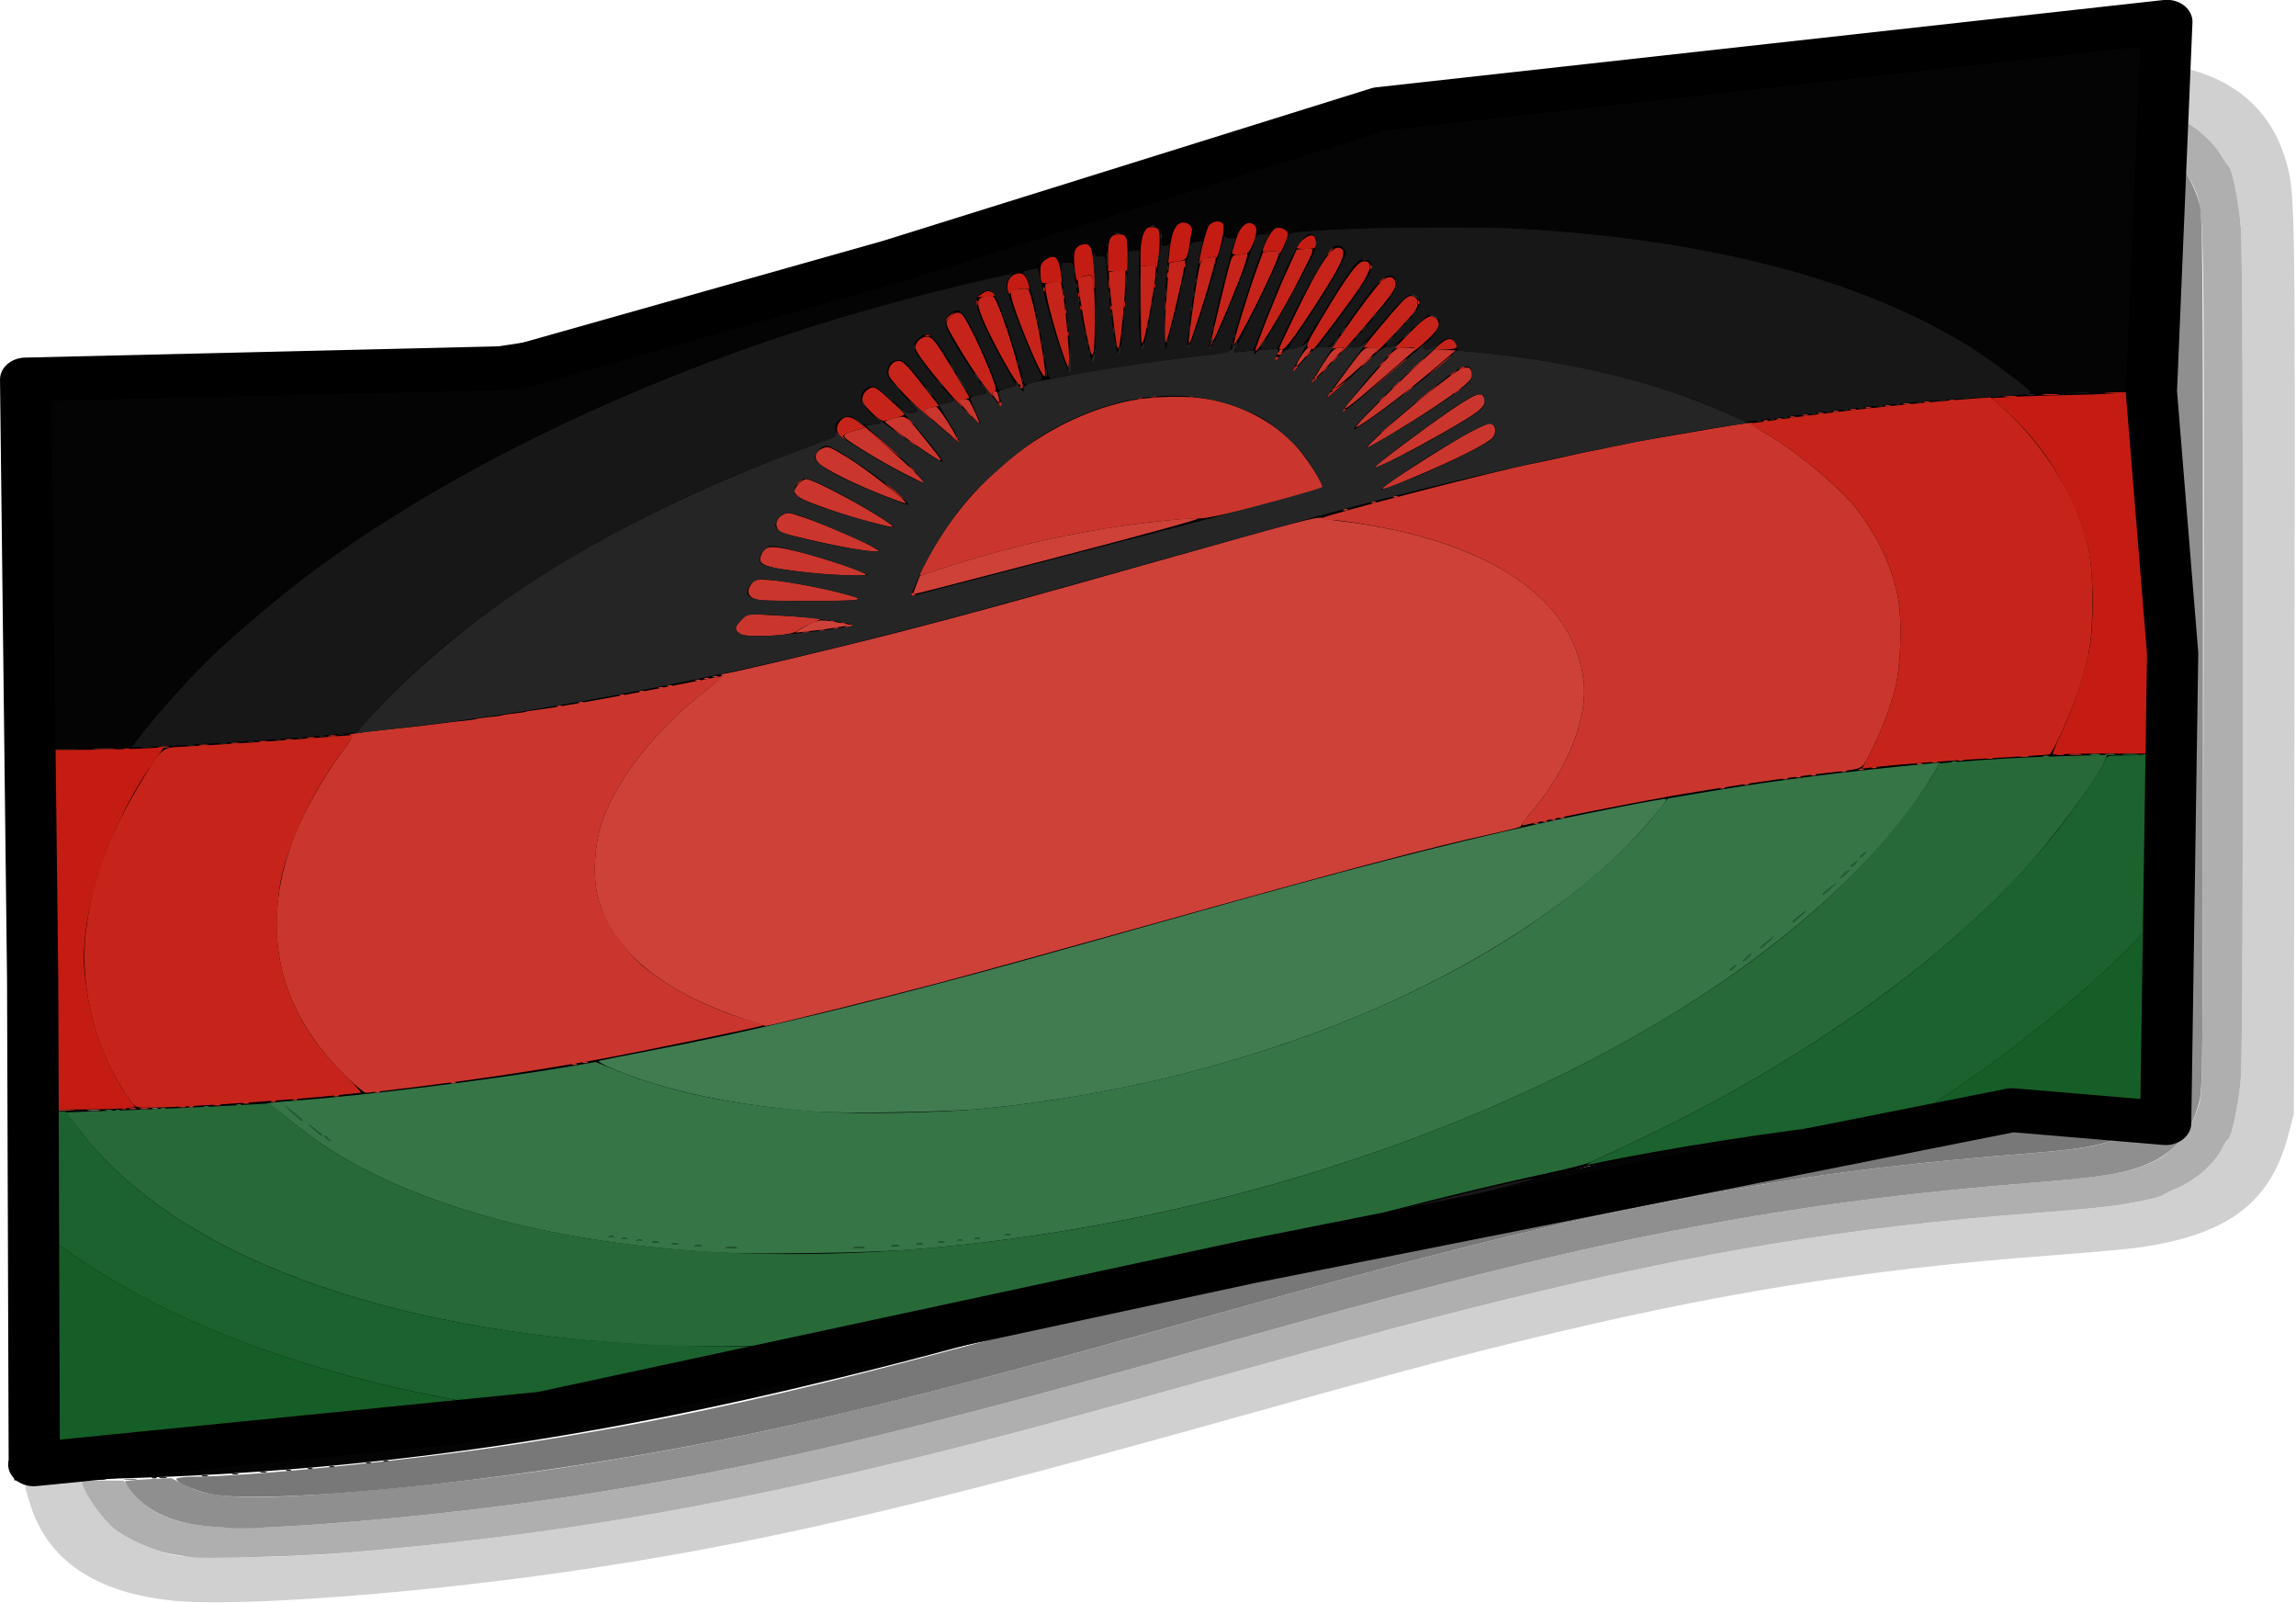
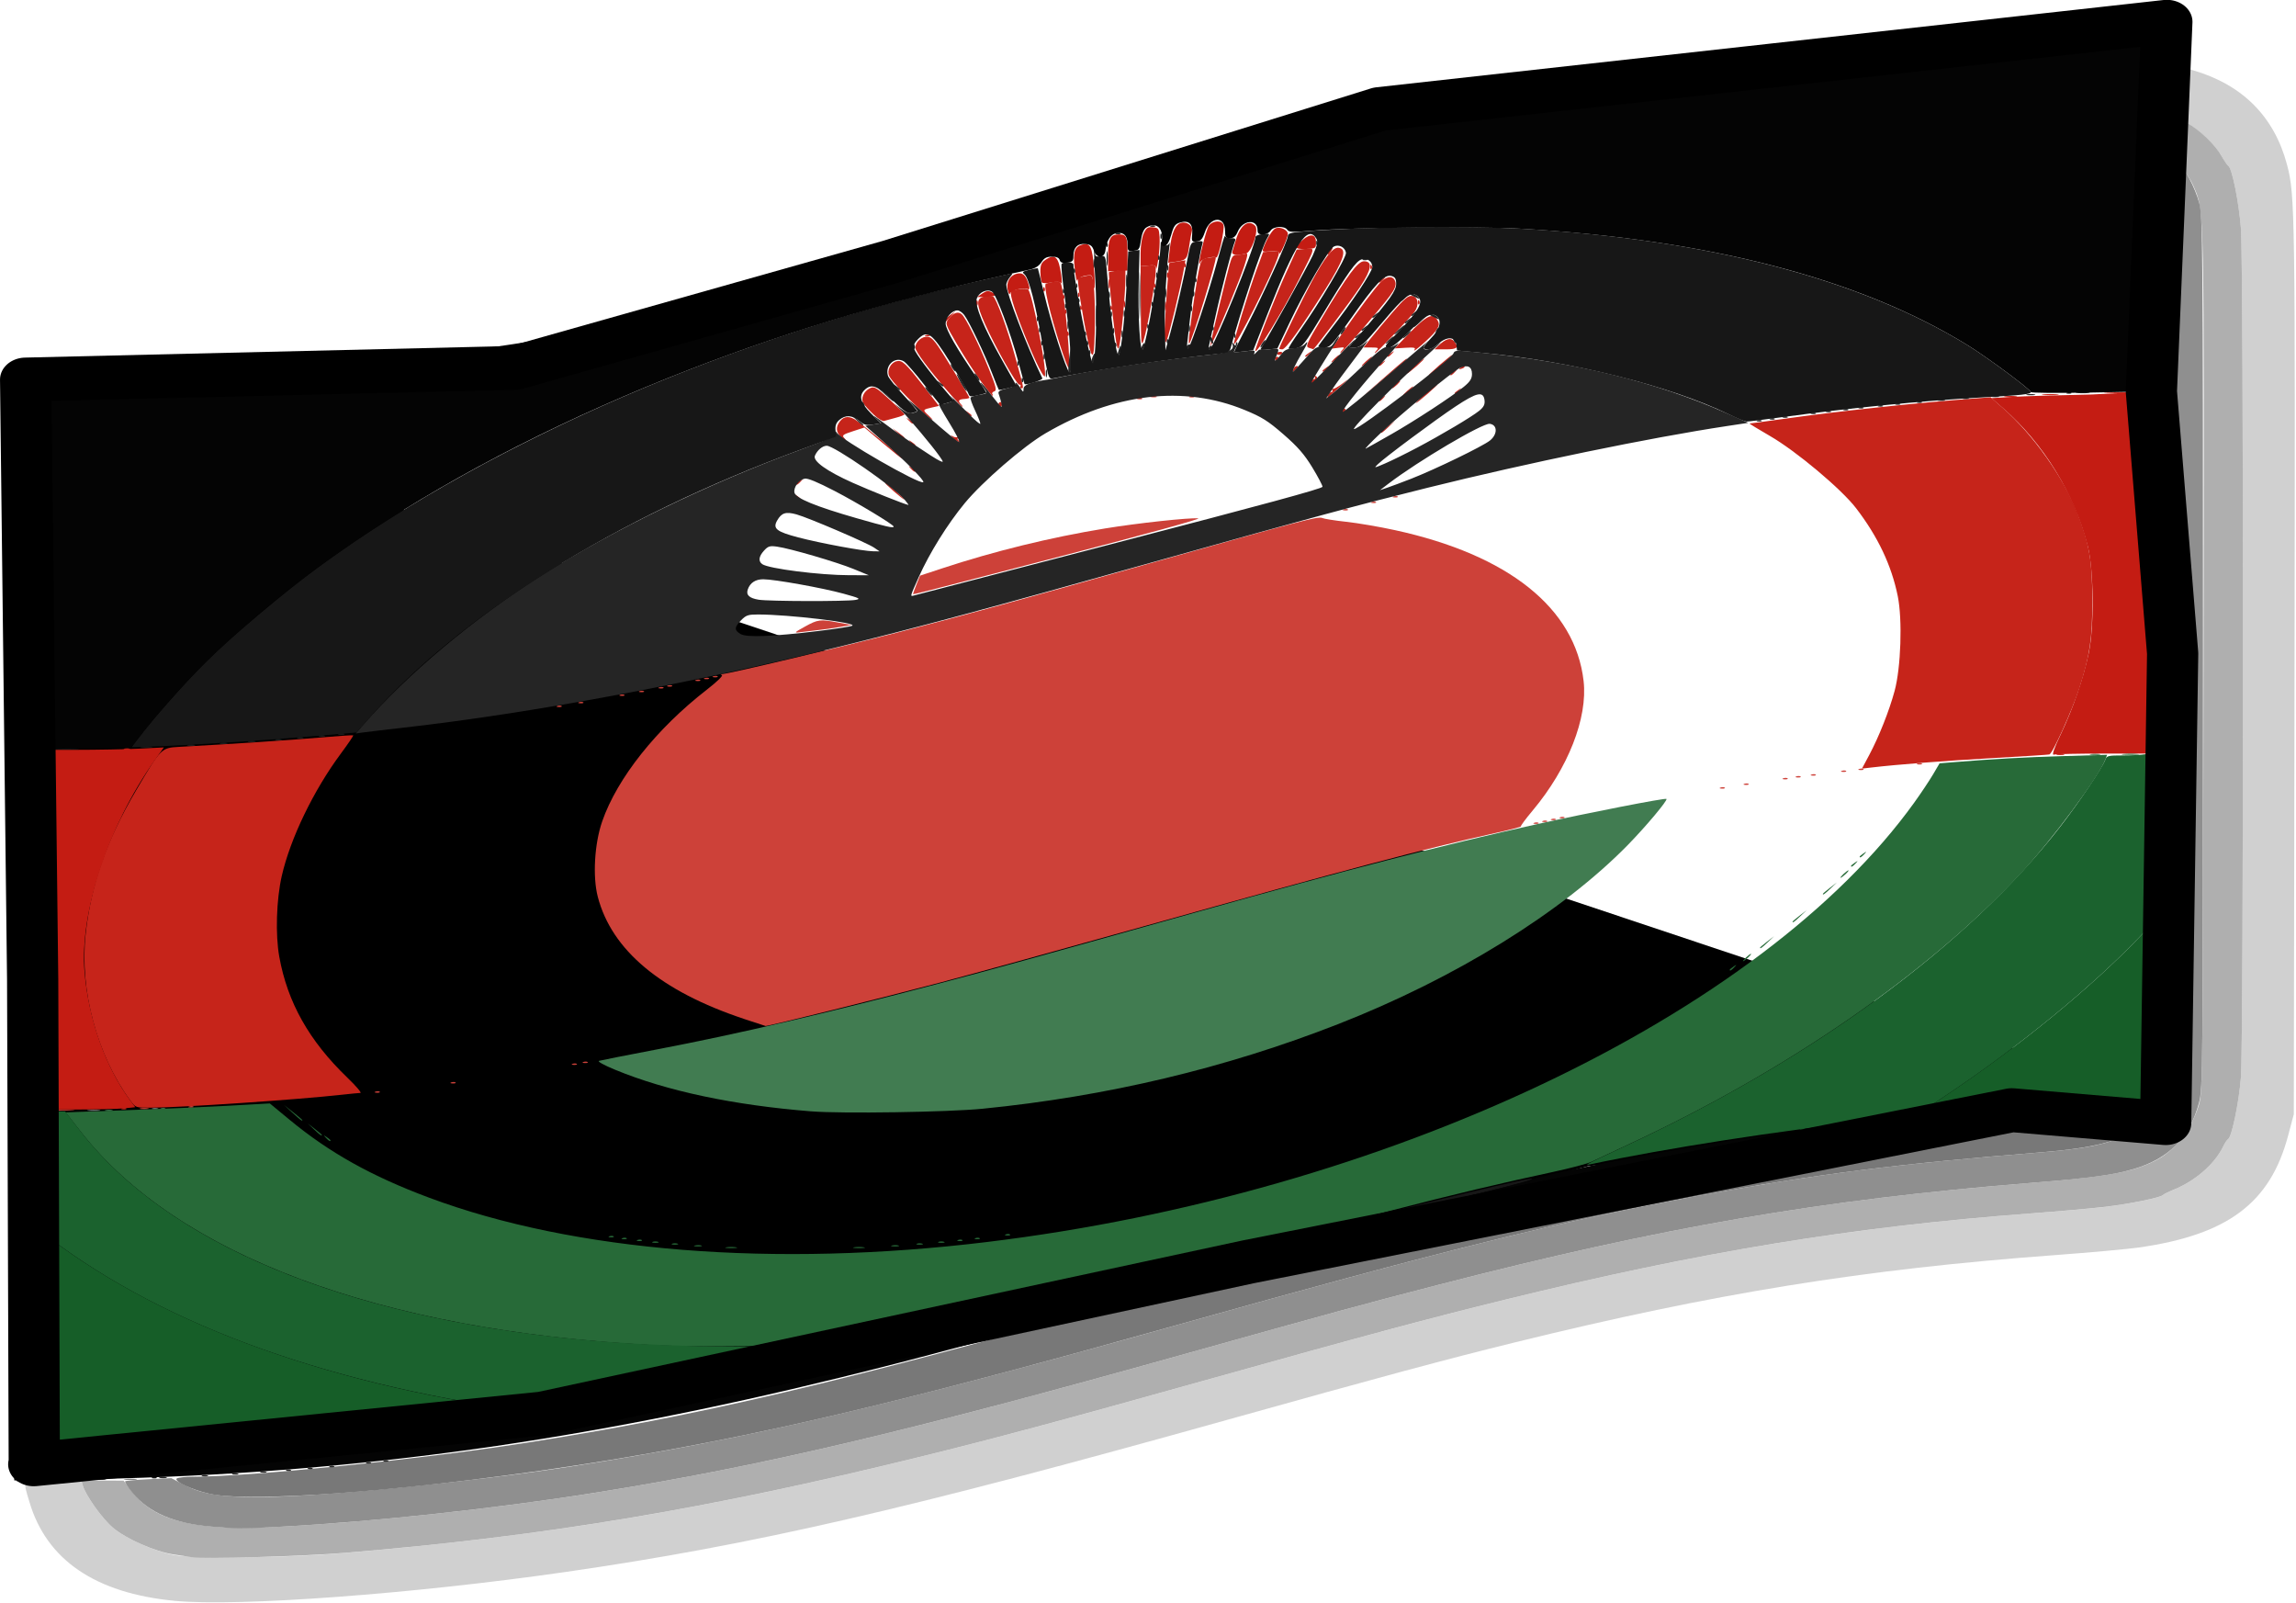
<svg xmlns="http://www.w3.org/2000/svg" xmlns:ns1="http://www.inkscape.org/namespaces/inkscape" xmlns:ns2="http://sodipodi.sourceforge.net/DTD/sodipodi-0.dtd" width="338.998mm" height="236.611mm" viewBox="0 0 338.998 236.611" version="1.1" id="svg6064" ns1:version="0.92.1 r15371" ns2:docname="flyingflagofmalawi.svg">
  <defs id="defs6058" />
  <ns2:namedview id="base" pagecolor="#ffffff" bordercolor="#666666" borderopacity="1.0" ns1:pageopacity="0.0" ns1:pageshadow="2" ns1:zoom="0.24218407" ns1:cx="1197.4329" ns1:cy="393.5519" ns1:document-units="mm" ns1:current-layer="g6111" showgrid="false" fit-margin-top="0" fit-margin-left="0" fit-margin-right="0" fit-margin-bottom="0" ns1:window-width="1366" ns1:window-height="705" ns1:window-x="-8" ns1:window-y="-8" ns1:window-maximized="1" />
  <g ns1:label="Layer 1" ns1:groupmode="layer" id="layer1" transform="translate(83.075,-92.255)">
    <g id="g6708" transform="matrix(0.912,0,0,0.958,-7.111,3.964)">
      <g transform="matrix(2.456,0,0,2.001,-930.324,8.535)" id="g6111">
        <g id="g6733">
-           <path style="fill:#000000;fill-opacity:1;stroke:#000000;stroke-width:0.587px;stroke-linecap:butt;stroke-linejoin:miter;stroke-opacity:1" d="m -80.949,150.933 3.156,166.839 59.549,-3.429 85.104,-16.085 107.131,-26.863 94.464,-9.422 L 261.924,95.493 103.09,126.934 0.129,148.837 Z" id="path6145" ns1:connector-curvature="0" ns2:nodetypes="cccccccccc" transform="matrix(0.407,0,0,0.5,378.78,-4.265)" />
+           <path style="fill:#000000;fill-opacity:1;stroke:#000000;stroke-width:0.587px;stroke-linecap:butt;stroke-linejoin:miter;stroke-opacity:1" d="m -80.949,150.933 3.156,166.839 59.549,-3.429 85.104,-16.085 107.131,-26.863 94.464,-9.422 Z" id="path6145" ns1:connector-curvature="0" ns2:nodetypes="cccccccccc" transform="matrix(0.407,0,0,0.5,378.78,-4.265)" />
          <path style="fill:#d0d0d0;stroke-width:0.143" d="m 356.388,165.059 c -5.218,-0.583 -8.44,-3.148 -9.567,-7.617 -0.445,-1.765 -0.575,-1.63 1.571,-1.632 l 1.856,-0.002 0.094,0.382 c 0.186,0.755 1.277,2.538 1.982,3.238 0.835,0.829 2.699,1.806 3.992,2.094 1.416,0.315 7.349,0.238 11.279,-0.146 13.231,-1.293 23.929,-3.377 37.836,-7.373 5.126,-1.473 9.202,-2.751 19.346,-6.069 10.173,-3.327 14.235,-4.601 19.346,-6.067 12.858,-3.689 22.906,-5.614 34.623,-6.635 1.845,-0.161 4.062,-0.391 4.926,-0.511 1.613,-0.225 3.648,-0.711 3.78,-0.904 0.041,-0.06 0.375,-0.252 0.742,-0.427 1.403,-0.671 2.668,-1.963 3.221,-3.291 0.117,-0.281 0.266,-0.544 0.332,-0.586 0.244,-0.154 0.714,-2.791 0.848,-4.752 0.182,-2.67 0.183,-62.556 0.001,-65.369 -0.13,-2.009 -0.587,-4.657 -0.832,-4.824 -0.065,-0.044 -0.266,-0.391 -0.447,-0.77 -0.432,-0.904 -1.684,-2.245 -2.5,-2.678 l -0.649,-0.344 v -1.963 c 0,-1.08 0.053,-1.963 0.118,-1.963 0.065,0 0.582,0.158 1.149,0.351 3.272,1.113 5.369,3.576 6.206,7.289 0.523,2.323 0.539,3.548 0.491,38.691 l -0.047,34.409 -0.38,1.668 c -1.178,5.17 -3.972,7.615 -9.821,8.593 -0.746,0.125 -3.252,0.39 -5.568,0.59 -12.623,1.087 -22.418,2.936 -35.551,6.711 -4.591,1.319 -8.818,2.649 -19.061,5.996 -21.151,6.912 -31.207,9.612 -43.547,11.691 -10.042,1.692 -21.593,2.688 -25.771,2.221 z m -3.605,-94.175 c 0.098,-0.04 0.259,-0.04 0.357,0 0.098,0.04 0.018,0.072 -0.178,0.072 -0.196,0 -0.277,-0.032 -0.178,-0.072 z m 3.293,-0.146 c 0.103,-0.041 0.226,-0.036 0.274,0.011 0.047,0.047 -0.037,0.081 -0.187,0.075 -0.166,-0.007 -0.2,-0.041 -0.086,-0.086 z M 477.436,43.753 c 0.103,-0.041 0.226,-0.036 0.274,0.011 0.047,0.047 -0.037,0.081 -0.187,0.075 -0.166,-0.007 -0.2,-0.041 -0.086,-0.086 z m 2.704,-0.14 c 0.098,-0.04 0.259,-0.04 0.357,0 0.098,0.04 0.018,0.072 -0.178,0.072 -0.196,0 -0.277,-0.032 -0.178,-0.072 z m 5.283,-0.153 c 0.412,-0.029 1.087,-0.029 1.499,0 0.412,0.029 0.075,0.052 -0.75,0.052 -0.825,0 -1.162,-0.024 -0.75,-0.052 z" id="path6143" ns1:connector-curvature="0" />
          <path style="fill:#afafaf;stroke-width:0.143" d="m 357.53,161.701 c -0.196,-0.035 -0.742,-0.131 -1.214,-0.215 -1.222,-0.216 -3.123,-1.196 -3.992,-2.058 -0.71,-0.704 -1.797,-2.483 -1.985,-3.248 l -0.097,-0.393 1.395,0.01 1.395,0.01 0.58,0.882 c 1.484,2.257 4.171,3.002 9.629,2.67 6.25,-0.38 14.343,-1.401 21.06,-2.657 10.827,-2.024 20.293,-4.63 38.693,-10.652 9.78,-3.201 11.675,-3.805 16.705,-5.322 14.734,-4.444 25.28,-6.563 39.078,-7.853 4.976,-0.465 6.652,-0.814 8.166,-1.702 1.309,-0.767 2.371,-2.35 2.884,-4.3 0.251,-0.955 0.265,-2.473 0.306,-34.091 0.046,-35.679 0.064,-34.715 -0.681,-36.706 -0.168,-0.449 -0.525,-1.103 -0.793,-1.455 -0.487,-0.638 -0.488,-0.642 -0.488,-2.208 0,-0.863 0.052,-1.569 0.115,-1.569 0.063,0 0.4,0.181 0.75,0.403 0.823,0.522 1.883,1.708 2.291,2.563 0.178,0.371 0.376,0.711 0.44,0.756 0.245,0.167 0.702,2.815 0.832,4.824 0.182,2.813 0.181,62.698 -0.001,65.369 -0.134,1.961 -0.605,4.599 -0.848,4.752 -0.066,0.041 -0.215,0.305 -0.332,0.586 -0.553,1.329 -1.818,2.621 -3.221,3.291 -0.367,0.175 -0.701,0.368 -0.742,0.427 -0.132,0.193 -2.167,0.679 -3.78,0.904 -0.864,0.12 -3.08,0.35 -4.926,0.511 -11.717,1.021 -21.765,2.946 -34.623,6.635 -5.111,1.466 -9.173,2.74 -19.346,6.067 -10.144,3.318 -14.221,4.597 -19.346,6.069 -13.897,3.993 -24.645,6.088 -37.764,7.361 -2.832,0.275 -9.277,0.489 -10.137,0.336 z m -11.527,-5.87 c 0.139,-0.036 0.332,-0.034 0.428,0.005 0.097,0.039 -0.017,0.069 -0.253,0.066 -0.236,-0.003 -0.315,-0.035 -0.176,-0.071 z m 7.359,-84.951 c 0.103,-0.041 0.226,-0.036 0.274,0.011 0.047,0.047 -0.037,0.081 -0.187,0.075 -0.166,-0.007 -0.2,-0.041 -0.086,-0.086 z m 3.141,-0.143 c 0.103,-0.041 0.226,-0.036 0.274,0.011 0.047,0.047 -0.037,0.081 -0.187,0.075 -0.166,-0.007 -0.2,-0.041 -0.086,-0.086 z M 477.864,43.753 c 0.103,-0.041 0.226,-0.036 0.274,0.011 0.048,0.047 -0.037,0.081 -0.187,0.075 -0.166,-0.007 -0.2,-0.041 -0.086,-0.086 z m 2.856,-0.143 c 0.103,-0.041 0.226,-0.036 0.274,0.011 0.048,0.047 -0.037,0.081 -0.187,0.075 -0.166,-0.007 -0.2,-0.041 -0.086,-0.086 z m 6.996,-0.143 c 0.103,-0.041 0.226,-0.036 0.274,0.011 0.047,0.047 -0.037,0.081 -0.187,0.075 -0.166,-0.007 -0.2,-0.041 -0.086,-0.086 z" id="path6141" ns1:connector-curvature="0" />
          <path style="fill:#8f8f8f;stroke-width:0.143" d="m 358.815,159.344 c -2.442,-0.235 -4.123,-1.074 -5.189,-2.59 -0.317,-0.45 -0.539,-0.855 -0.494,-0.899 0.045,-0.045 0.747,-0.117 1.561,-0.162 l 1.48,-0.08 0.834,0.507 c 1.178,0.716 2.38,0.952 4.843,0.952 4,0 13.872,-1.127 20.706,-2.364 11.407,-2.064 21.083,-4.703 39.936,-10.891 17.266,-5.667 25.534,-8.063 34.266,-9.93 7.967,-1.704 13.071,-2.458 22.844,-3.379 3.155,-0.297 4.812,-0.768 5.993,-1.703 0.49,-0.388 0.645,-0.431 1.559,-0.431 h 1.015 V 91.23 54.086 l 0.289,0.262 c 0.445,0.402 1.114,1.879 1.39,3.067 0.233,1.002 0.249,3.228 0.249,34.623 0,32.262 -0.01,33.596 -0.267,34.695 -0.62,2.656 -1.971,4.263 -4.255,5.063 -1.338,0.469 -2.897,0.716 -6.801,1.081 -13.798,1.29 -24.344,3.409 -39.078,7.853 -5.03,1.517 -6.925,2.121 -16.705,5.322 -18.4,6.022 -27.865,8.628 -38.693,10.652 -6.641,1.241 -14.744,2.268 -20.917,2.65 -2.597,0.161 -2.814,0.16 -4.568,-0.009 z m -12.244,-88.329 c 0.452,-0.028 1.19,-0.028 1.642,0 0.452,0.028 0.082,0.052 -0.821,0.052 -0.903,0 -1.272,-0.023 -0.821,-0.052 z m 7.21,-0.132 c 0.098,-0.04 0.259,-0.04 0.357,0 0.098,0.04 0.018,0.072 -0.178,0.072 -0.196,0 -0.277,-0.032 -0.178,-0.072 z M 481.148,43.61 c 0.103,-0.041 0.226,-0.036 0.274,0.011 0.047,0.047 -0.037,0.081 -0.187,0.075 -0.166,-0.007 -0.2,-0.041 -0.086,-0.086 z" id="path6139" ns1:connector-curvature="0" />
          <path style="fill:#787878;stroke-width:0.143" d="m 358.672,156.813 c -1.152,-0.301 -2.41,-1.002 -2.124,-1.183 0.108,-0.068 0.582,-0.125 1.054,-0.126 3.78,-0.01 14.976,-1.335 21.772,-2.577 11.74,-2.146 20.508,-4.554 40.578,-11.145 13.64,-4.479 18.031,-5.833 24.742,-7.629 13.208,-3.534 25.952,-5.461 37.836,-5.72 l 3.569,-0.078 -0.428,0.38 c -1.052,0.934 -2.906,1.476 -6.068,1.773 -9.773,0.92 -14.877,1.675 -22.844,3.379 -8.732,1.867 -17,4.263 -34.266,9.93 -16.67,5.472 -25.646,8.014 -35.153,9.959 -12.007,2.456 -25.444,3.879 -28.668,3.037 z m -12.922,-43.359 c 0,-23.323 0.017,-32.842 0.037,-21.155 0.02,11.687 0.02,30.769 0,42.405 -0.02,11.635 -0.037,2.073 -0.037,-21.25 z m 7.392,42.231 c 0.217,-0.033 0.538,-0.032 0.714,0.002 0.176,0.034 -0.002,0.061 -0.395,0.06 -0.393,-10e-4 -0.536,-0.029 -0.319,-0.062 z M 487.638,128.275 c 0.139,-0.036 0.332,-0.034 0.428,0.005 0.097,0.039 -0.017,0.069 -0.253,0.066 -0.236,-0.003 -0.315,-0.035 -0.176,-0.071 z m -136.924,-1.003 c 0.217,-0.033 0.538,-0.032 0.714,0.002 0.176,0.034 -0.002,0.061 -0.395,0.06 -0.393,-10e-4 -0.536,-0.029 -0.319,-0.062 z m 4.21,-0.135 c 0.098,-0.04 0.259,-0.04 0.357,0 0.098,0.04 0.018,0.072 -0.178,0.072 -0.196,0 -0.277,-0.032 -0.178,-0.072 z M 349.215,71.02 c 0.178,-0.034 0.435,-0.033 0.571,0.003 0.137,0.036 -0.009,0.064 -0.323,0.062 -0.314,-0.002 -0.426,-0.031 -0.248,-0.065 z m 5.147,-0.139 c 0.103,-0.041 0.226,-0.036 0.274,0.011 0.047,0.047 -0.037,0.081 -0.187,0.075 -0.166,-0.007 -0.2,-0.041 -0.086,-0.086 z m 2.856,-0.143 c 0.103,-0.041 0.226,-0.036 0.274,0.011 0.047,0.047 -0.037,0.081 -0.187,0.075 -0.166,-0.007 -0.2,-0.041 -0.086,-0.086 z M 488.091,47.634 c 7e-5,-2.277 0.02,-3.189 0.044,-2.026 0.024,1.163 0.024,3.026 -1.3e-4,4.141 -0.024,1.114 -0.044,0.163 -0.044,-2.115 z m -6.524,-4.021 c 0.098,-0.04 0.259,-0.04 0.357,0 0.098,0.04 0.018,0.072 -0.178,0.072 -0.196,0 -0.277,-0.032 -0.178,-0.072 z" id="path6137" ns1:connector-curvature="0" />
          <path style="fill:#cd4139;stroke-width:0.143" d="m 347.934,127.269 c 0.494,-0.028 1.265,-0.028 1.713,5.7e-4 0.448,0.028 0.044,0.051 -0.898,0.051 -0.942,-2.9e-4 -1.309,-0.023 -0.815,-0.051 z m 6.205,-0.135 c 0.137,-0.036 0.362,-0.036 0.5,0 0.137,0.036 0.025,0.065 -0.25,0.065 -0.275,0 -0.387,-0.029 -0.25,-0.065 z m 3.221,-0.142 c 0.103,-0.041 0.226,-0.036 0.274,0.011 0.047,0.047 -0.037,0.081 -0.187,0.075 -0.166,-0.007 -0.2,-0.041 -0.086,-0.086 z m 12.279,-1.142 c 0.103,-0.041 0.226,-0.036 0.274,0.011 0.047,0.047 -0.037,0.081 -0.187,0.075 -0.166,-0.007 -0.2,-0.041 -0.086,-0.086 z m 4.997,-0.714 c 0.103,-0.041 0.226,-0.036 0.274,0.011 0.047,0.047 -0.037,0.081 -0.187,0.075 -0.166,-0.007 -0.2,-0.041 -0.086,-0.086 z m 7.995,-1.428 c 0.103,-0.041 0.226,-0.036 0.274,0.011 0.047,0.047 -0.037,0.081 -0.187,0.075 -0.166,-0.007 -0.2,-0.041 -0.086,-0.086 z m 0.714,-0.143 c 0.103,-0.041 0.226,-0.036 0.274,0.011 0.047,0.047 -0.037,0.081 -0.187,0.075 -0.166,-0.007 -0.2,-0.041 -0.086,-0.086 z m 10.587,-3.311 c -5.488,-2.129 -8.729,-5.291 -9.646,-9.41 -0.345,-1.549 -0.217,-4.093 0.291,-5.802 0.988,-3.327 3.577,-7.135 6.892,-10.137 0.67,-0.607 1.098,-1.092 0.999,-1.132 -0.107,-0.043 -0.086,-0.075 0.053,-0.082 0.418,-0.021 7.591,-2.011 11.624,-3.225 4.463,-1.344 7.998,-2.476 16.491,-5.28 9.955,-3.287 11.126,-3.648 11.392,-3.51 0.134,0.07 0.854,0.203 1.6,0.297 0.746,0.094 2.192,0.383 3.212,0.643 7.484,1.907 11.877,6.01 12.429,11.609 0.281,2.851 -1.02,6.72 -3.354,9.976 -0.461,0.642 -0.811,1.195 -0.778,1.227 0.033,0.033 -0.728,0.263 -1.691,0.512 -4.594,1.186 -9.704,2.77 -23.168,7.182 -5.261,1.724 -11.332,3.682 -13.491,4.35 -3.583,1.11 -11.305,3.354 -11.439,3.324 -0.031,-0.007 -0.669,-0.25 -1.418,-0.541 z m 52.092,-15.107 c 0.103,-0.041 0.226,-0.036 0.274,0.011 0.047,0.047 -0.037,0.081 -0.187,0.075 -0.166,-0.007 -0.2,-0.041 -0.086,-0.086 z m 0.571,-0.143 c 0.103,-0.041 0.226,-0.036 0.274,0.011 0.047,0.047 -0.037,0.081 -0.187,0.075 -0.166,-0.007 -0.2,-0.041 -0.086,-0.086 z m 0.571,-0.143 c 0.103,-0.041 0.226,-0.036 0.274,0.011 0.047,0.047 -0.037,0.081 -0.187,0.075 -0.166,-0.007 -0.2,-0.041 -0.086,-0.086 z m 0.571,-0.143 c 0.103,-0.041 0.226,-0.036 0.274,0.011 0.047,0.047 -0.037,0.081 -0.187,0.075 -0.166,-0.007 -0.2,-0.041 -0.086,-0.086 z m 10.565,-2.284 c 0.103,-0.041 0.226,-0.036 0.274,0.011 0.047,0.047 -0.037,0.081 -0.187,0.075 -0.166,-0.007 -0.2,-0.041 -0.086,-0.086 z m 1.571,-0.286 c 0.103,-0.041 0.226,-0.036 0.274,0.011 0.047,0.047 -0.037,0.081 -0.187,0.075 -0.166,-0.007 -0.2,-0.041 -0.086,-0.086 z m 2.57,-0.428 c 0.103,-0.041 0.226,-0.036 0.274,0.011 0.048,0.047 -0.037,0.081 -0.187,0.075 -0.166,-0.007 -0.2,-0.041 -0.086,-0.086 z m 0.857,-0.143 c 0.103,-0.041 0.226,-0.036 0.274,0.011 0.047,0.048 -0.037,0.081 -0.187,0.075 -0.166,-0.007 -0.2,-0.041 -0.086,-0.086 z m 0.999,-0.143 c 0.103,-0.041 0.226,-0.036 0.274,0.011 0.047,0.047 -0.037,0.081 -0.187,0.075 -0.166,-0.007 -0.2,-0.041 -0.086,-0.086 z m 1.999,-0.286 c 0.103,-0.041 0.226,-0.036 0.274,0.011 0.047,0.047 -0.037,0.081 -0.187,0.075 -0.166,-0.007 -0.2,-0.041 -0.086,-0.086 z m 1.142,-0.143 c 0.103,-0.041 0.226,-0.036 0.274,0.011 0.048,0.047 -0.037,0.081 -0.187,0.075 -0.166,-0.007 -0.2,-0.041 -0.086,-0.086 z m 3.855,-0.428 c 0.103,-0.041 0.226,-0.036 0.274,0.011 0.047,0.047 -0.037,0.081 -0.187,0.075 -0.166,-0.007 -0.2,-0.041 -0.086,-0.086 z m -89.664,-4.426 c 0.103,-0.041 0.226,-0.036 0.274,0.011 0.048,0.047 -0.037,0.081 -0.187,0.075 -0.166,-0.007 -0.2,-0.041 -0.086,-0.086 z m 1.428,-0.286 c 0.103,-0.041 0.226,-0.036 0.274,0.011 0.047,0.047 -0.037,0.081 -0.187,0.075 -0.166,-0.007 -0.2,-0.041 -0.086,-0.086 z m 2.713,-0.571 c 0.103,-0.041 0.226,-0.036 0.274,0.011 0.047,0.047 -0.037,0.081 -0.187,0.075 -0.166,-0.007 -0.2,-0.041 -0.086,-0.086 z m 1.285,-0.286 c 0.103,-0.041 0.226,-0.036 0.274,0.011 0.048,0.047 -0.037,0.081 -0.187,0.075 -0.166,-0.007 -0.2,-0.041 -0.086,-0.086 z m 1.285,-0.286 c 0.103,-0.041 0.226,-0.036 0.274,0.011 0.048,0.047 -0.037,0.081 -0.187,0.075 -0.166,-0.007 -0.2,-0.041 -0.086,-0.086 z m 0.571,-0.143 c 0.103,-0.041 0.226,-0.036 0.274,0.011 0.047,0.047 -0.037,0.081 -0.187,0.075 -0.166,-0.007 -0.2,-0.041 -0.086,-0.086 z m 1.856,-0.428 c 0.103,-0.041 0.226,-0.036 0.274,0.011 0.047,0.047 -0.037,0.081 -0.187,0.075 -0.166,-0.007 -0.2,-0.041 -0.086,-0.086 z m 0.571,-0.143 c 0.103,-0.041 0.226,-0.036 0.274,0.011 0.047,0.047 -0.037,0.081 -0.187,0.075 -0.166,-0.007 -0.2,-0.041 -0.086,-0.086 z m 0.571,-0.143 c 0.103,-0.041 0.226,-0.036 0.274,0.011 0.048,0.047 -0.037,0.081 -0.187,0.075 -0.166,-0.007 -0.2,-0.041 -0.086,-0.086 z m 6.023,-3.818 c 0.873,-0.56 0.99,-0.577 2.213,-0.314 l 0.857,0.184 -0.785,0.161 c -0.432,0.088 -1.107,0.2 -1.499,0.247 -0.393,0.047 -0.907,0.118 -1.142,0.156 -0.371,0.06 -0.323,0.002 0.357,-0.434 z m 7.139,-2.539 c 0,-0.034 0.101,-0.36 0.225,-0.724 l 0.225,-0.662 1.452,-0.559 c 3.448,-1.328 7.126,-2.382 10.733,-3.074 2.132,-0.41 5.586,-0.846 6.16,-0.779 0.234,0.027 -3.356,1.184 -8.953,2.885 -10.573,3.213 -9.843,2.997 -9.843,2.914 z m 28.386,-6.493 c 0.103,-0.041 0.226,-0.036 0.274,0.011 0.047,0.047 -0.037,0.081 -0.187,0.075 -0.166,-0.007 -0.2,-0.041 -0.086,-0.086 z m 1.856,-0.571 c 0.103,-0.041 0.226,-0.036 0.274,0.011 0.047,0.047 -0.037,0.081 -0.187,0.075 -0.166,-0.007 -0.2,-0.041 -0.086,-0.086 z m 1.428,-0.428 c 0.103,-0.041 0.226,-0.036 0.274,0.011 0.048,0.047 -0.037,0.081 -0.187,0.075 -0.166,-0.007 -0.2,-0.041 -0.086,-0.086 z" id="path6135" ns1:connector-curvature="0" />
-           <path style="fill:#ca362d;stroke-width:0.143" d="m 353.428,127.133 c 0.139,-0.036 0.332,-0.034 0.428,0.005 0.097,0.039 -0.017,0.069 -0.253,0.066 -0.236,-0.003 -0.315,-0.035 -0.176,-0.071 z m 3.284,-0.143 c 0.139,-0.036 0.332,-0.034 0.428,0.005 0.097,0.039 -0.017,0.069 -0.253,0.066 -0.236,-0.003 -0.315,-0.035 -0.176,-0.071 z m 2.284,-0.143 c 0.139,-0.036 0.332,-0.034 0.428,0.005 0.097,0.039 -0.017,0.069 -0.253,0.066 -0.236,-0.003 -0.315,-0.035 -0.176,-0.071 z m 1.925,-0.138 c 0.098,-0.04 0.259,-0.04 0.357,0 0.098,0.04 0.018,0.072 -0.178,0.072 -0.196,0 -0.277,-0.032 -0.178,-0.072 z m 1.865,-0.146 c 0.103,-0.041 0.226,-0.036 0.274,0.011 0.047,0.047 -0.037,0.081 -0.187,0.075 -0.166,-0.007 -0.2,-0.041 -0.086,-0.086 z m 1.428,-0.143 c 0.103,-0.041 0.226,-0.036 0.274,0.011 0.047,0.047 -0.037,0.081 -0.187,0.075 -0.166,-0.007 -0.2,-0.041 -0.086,-0.086 z m 2.713,-0.286 c 0.103,-0.041 0.226,-0.036 0.274,0.011 0.047,0.047 -0.037,0.081 -0.187,0.075 -0.166,-0.007 -0.2,-0.041 -0.086,-0.086 z m 0.929,-1.269 c -4.65,-5.162 -5.895,-11.422 -3.661,-18.408 0.608,-1.902 1.985,-4.798 3.157,-6.639 0.811,-1.274 0.844,-1.361 0.558,-1.433 -0.168,-0.042 0.721,-0.2 1.975,-0.351 1.254,-0.151 2.313,-0.281 2.352,-0.29 0.039,-0.009 0.457,-0.068 0.928,-0.131 0.471,-0.063 0.985,-0.139 1.142,-0.168 0.157,-0.029 0.639,-0.092 1.071,-0.139 0.432,-0.047 0.83,-0.113 0.886,-0.147 0.055,-0.034 0.441,-0.098 0.857,-0.143 0.416,-0.045 0.799,-0.108 0.852,-0.14 0.053,-0.032 0.404,-0.095 0.781,-0.139 0.376,-0.044 0.728,-0.108 0.782,-0.141 0.053,-0.033 0.377,-0.095 0.719,-0.138 1.017,-0.127 5.385,-1.034 8.966,-1.862 1.841,-0.426 3.37,-0.774 3.397,-0.774 0.027,0 -0.484,0.482 -1.135,1.072 -3.326,3.012 -5.914,6.816 -6.903,10.147 -0.508,1.71 -0.635,4.254 -0.291,5.802 0.446,2.004 1.753,4.244 3.305,5.662 1.708,1.561 4.082,2.946 6.524,3.806 0.609,0.214 1.107,0.408 1.107,0.43 0,0.079 -8.824,2.201 -11.208,2.695 -3.801,0.789 -7.55,1.45 -11.349,2.002 -1.923,0.279 -3.573,0.508 -3.666,0.508 -0.093,0 -0.608,-0.486 -1.144,-1.081 z m 78.041,-20.638 c 2.355,-3.285 3.656,-7.142 3.374,-10.004 -0.542,-5.505 -4.86,-9.617 -12.104,-11.529 -1.747,-0.461 -3.909,-0.865 -4.635,-0.865 -0.251,-2.86e-4 -0.489,-0.055 -0.53,-0.121 -0.099,-0.159 12.033,-3.826 14.05,-4.247 0.196,-0.041 0.967,-0.234 1.713,-0.428 0.746,-0.195 1.485,-0.387 1.642,-0.428 0.157,-0.041 0.446,-0.105 0.642,-0.144 0.196,-0.038 0.464,-0.102 0.595,-0.141 0.131,-0.039 0.372,-0.101 0.535,-0.137 0.163,-0.036 0.431,-0.095 0.594,-0.131 0.163,-0.036 0.404,-0.098 0.535,-0.137 0.131,-0.039 0.399,-0.104 0.595,-0.144 4.438,-0.902 6.749,-1.351 7.21,-1.403 0.314,-0.035 0.454,-0.036 0.31,-0.002 -0.188,0.044 0.132,0.326 1.142,1.007 1.705,1.149 4.694,4.078 5.66,5.547 1.44,2.19 2.339,4.405 2.752,6.777 0.315,1.809 0.209,5.506 -0.209,7.305 -0.355,1.527 -1.029,3.516 -1.663,4.908 -0.537,1.177 -0.317,1.069 -2.851,1.407 -2.465,0.328 -6.976,1.113 -10.28,1.788 -2.411,0.493 -8.513,1.905 -9.608,2.224 -0.273,0.08 -0.185,-0.104 0.53,-1.101 z m 22.401,-3.364 c 0.103,-0.041 0.226,-0.036 0.274,0.011 0.047,0.047 -0.037,0.081 -0.187,0.075 -0.166,-0.007 -0.2,-0.041 -0.086,-0.086 z m 3.998,-0.428 c 0.103,-0.041 0.226,-0.036 0.274,0.011 0.047,0.047 -0.037,0.081 -0.187,0.075 -0.166,-0.007 -0.2,-0.041 -0.086,-0.086 z m 1.713,-0.143 c 0.103,-0.041 0.226,-0.036 0.274,0.011 0.047,0.047 -0.037,0.081 -0.187,0.075 -0.166,-0.007 -0.2,-0.041 -0.086,-0.086 z m 1.847,-0.14 c 0.098,-0.04 0.259,-0.04 0.357,0 0.098,0.04 0.018,0.072 -0.178,0.072 -0.196,0 -0.277,-0.032 -0.178,-0.072 z m 2.213,-0.147 c 0.137,-0.036 0.362,-0.036 0.5,0 0.137,0.036 0.025,0.065 -0.25,0.065 -0.275,0 -0.387,-0.029 -0.25,-0.065 z m 3.286,-0.147 c 0.217,-0.033 0.538,-0.032 0.714,0.002 0.176,0.034 -0.002,0.061 -0.395,0.06 -0.393,-0.001 -0.536,-0.029 -0.319,-0.062 z M 351.145,99.428 c 0.375,-0.03 0.954,-0.029 1.285,8.56e-4 0.331,0.03 0.024,0.054 -0.682,0.054 -0.707,-4.29e-4 -0.978,-0.025 -0.603,-0.054 z m 4.208,-0.138 c 0.177,-0.034 0.466,-0.034 0.642,0 0.177,0.034 0.032,0.062 -0.321,0.062 -0.353,0 -0.498,-0.028 -0.321,-0.062 z m 2.714,-0.143 c 0.178,-0.034 0.435,-0.033 0.571,0.003 0.137,0.036 -0.009,0.064 -0.323,0.062 -0.314,-0.002 -0.426,-0.031 -0.248,-0.065 z m 2.069,-0.14 c 0.137,-0.036 0.362,-0.036 0.5,0 0.137,0.036 0.025,0.065 -0.25,0.065 -0.275,0 -0.387,-0.029 -0.25,-0.065 z m 1.856,-0.143 c 0.137,-0.036 0.362,-0.036 0.5,0 0.137,0.036 0.025,0.065 -0.25,0.065 -0.275,0 -0.387,-0.029 -0.25,-0.065 z m 1.713,-0.143 c 0.137,-0.036 0.362,-0.036 0.5,0 0.137,0.036 0.025,0.065 -0.25,0.065 -0.275,0 -0.387,-0.029 -0.25,-0.065 z m 1.428,-0.143 c 0.137,-0.036 0.362,-0.036 0.5,0 0.137,0.036 0.025,0.065 -0.25,0.065 -0.275,0 -0.387,-0.029 -0.25,-0.065 z m 1.428,-0.143 c 0.137,-0.036 0.362,-0.036 0.5,0 0.137,0.036 0.025,0.065 -0.25,0.065 -0.275,0 -0.387,-0.029 -0.25,-0.065 z m 27.128,-7.827 c -0.419,-0.299 -0.405,-0.52 0.065,-1.079 l 0.387,-0.459 1.579,0.09 c 0.869,0.05 1.976,0.132 2.46,0.182 l 0.881,0.092 -0.707,0.364 c -0.389,0.2 -0.822,0.472 -0.963,0.603 -0.391,0.365 -3.257,0.524 -3.703,0.207 z m 4.143,-0.169 c 0.139,-0.036 0.332,-0.034 0.428,0.005 0.097,0.039 -0.017,0.069 -0.253,0.066 -0.236,-0.003 -0.315,-0.035 -0.176,-0.071 z m 1.068,-0.138 c 0.098,-0.04 0.259,-0.04 0.357,0 0.098,0.04 0.018,0.072 -0.178,0.072 -0.196,0 -0.277,-0.032 -0.178,-0.072 z m 1.008,-0.146 c 0.103,-0.041 0.226,-0.036 0.274,0.011 0.047,0.047 -0.037,0.081 -0.187,0.075 -0.166,-0.007 -0.2,-0.041 -0.086,-0.086 z m 0.812,-0.188 c 0.393,-0.169 0.618,-0.169 0.357,0 -0.118,0.076 -0.311,0.135 -0.428,0.131 -0.141,-0.005 -0.117,-0.05 0.071,-0.131 z m -0.384,-0.24 c 0.103,-0.041 0.226,-0.036 0.274,0.011 0.047,0.047 -0.037,0.081 -0.187,0.075 -0.166,-0.007 -0.2,-0.041 -0.086,-0.086 z m -0.714,-0.143 c 0.103,-0.041 0.226,-0.036 0.274,0.011 0.047,0.047 -0.037,0.081 -0.187,0.075 -0.166,-0.007 -0.2,-0.041 -0.086,-0.086 z m -4.613,-1.578 c -0.8,-0.117 -1.02,-0.639 -0.551,-1.308 0.219,-0.313 0.296,-0.329 1.178,-0.239 1.287,0.132 3.41,0.593 4.855,1.055 1.06,0.339 1.151,0.394 0.785,0.474 -0.463,0.101 -5.6,0.116 -6.268,0.019 z m 9.923,-0.474 c 0,-0.083 0.064,-0.111 0.143,-0.063 0.079,0.049 0.143,0.117 0.143,0.151 0,0.035 -0.064,0.063 -0.143,0.063 -0.079,0 -0.143,-0.068 -0.143,-0.151 z m -6.677,-1.64 c -3.029,-0.389 -3.49,-0.593 -3.182,-1.403 0.253,-0.665 0.588,-0.713 2.117,-0.299 1.383,0.375 3.922,1.317 4.601,1.707 0.33,0.19 0.266,0.204 -0.857,0.194 -0.667,-0.006 -1.873,-0.096 -2.679,-0.199 z m 7.249,0.129 c 7.1e-4,-0.067 0.351,-0.845 0.778,-1.729 2.832,-5.859 7.624,-10.199 12.768,-11.562 1.733,-0.459 4.244,-0.516 5.795,-0.132 2.077,0.515 4.039,1.768 5.387,3.441 0.681,0.846 1.827,2.88 1.827,3.244 0,0.28 -7.301,2.477 -8.067,2.428 -0.314,-0.02 -1.438,0.067 -2.499,0.193 -5.123,0.612 -10.456,2.014 -15.741,4.138 -0.137,0.055 -0.249,0.045 -0.249,-0.022 z m -4.713,-2.041 c -1.488,-0.315 -3.889,-0.965 -4.362,-1.18 -0.502,-0.229 -0.491,-1.013 0.019,-1.347 0.355,-0.232 0.41,-0.224 1.535,0.228 1.301,0.523 4.003,1.896 4.534,2.305 l 0.345,0.265 -0.428,-0.007 c -0.236,-0.004 -0.974,-0.122 -1.642,-0.264 z m 1.428,-2.006 c -1.651,-0.5 -4.082,-1.478 -4.569,-1.838 -0.196,-0.145 -0.375,-0.358 -0.398,-0.473 -0.055,-0.281 0.505,-0.975 0.787,-0.975 0.444,0 4.047,2.242 5.394,3.356 0.532,0.44 0.462,0.436 -1.214,-0.071 z m 0.999,-1.991 c -2.051,-0.939 -3.995,-2.071 -4.39,-2.557 -0.314,-0.386 -0.213,-0.854 0.236,-1.086 0.408,-0.211 0.436,-0.2 1.672,0.675 1.236,0.874 4.118,3.518 3.839,3.522 -0.079,9.99e-4 -0.689,-0.248 -1.356,-0.554 z m 32.842,-0.655 c 0.293,-0.353 3.952,-3.093 5.402,-4.045 0.735,-0.482 1.457,-0.877 1.604,-0.877 0.38,0 0.506,0.625 0.217,1.067 -0.267,0.408 -2.139,1.534 -4.584,2.758 -2.269,1.136 -2.882,1.39 -2.638,1.097 z m -31.714,-1.16 c -0.738,-0.444 -1.947,-1.255 -2.686,-1.802 -1.458,-1.079 -1.453,-1.053 -0.312,-1.456 l 0.565,-0.199 1.618,1.668 c 1.437,1.481 2.389,2.596 2.217,2.596 -0.033,0 -0.664,-0.363 -1.402,-0.807 z m 31.14,-0.381 c 0,-0.126 3.442,-3.143 4.954,-4.343 1.563,-1.24 2.003,-1.472 2.201,-1.159 0.233,0.368 0.125,0.733 -0.351,1.182 -0.947,0.893 -6.804,4.612 -6.804,4.32 z m -29.365,-1.046 c -1.12,-0.847 -2.902,-2.371 -2.902,-2.481 0,-0.056 0.288,-0.183 0.641,-0.281 0.751,-0.21 0.69,-0.261 2.047,1.713 1.271,1.849 1.271,1.849 0.214,1.049 z m 30.005,-1.799 c 1.621,-1.73 4.559,-4.483 5.061,-4.742 0.469,-0.242 0.724,-0.075 0.724,0.474 0,0.412 -0.547,0.946 -2.625,2.567 -1.54,1.201 -4.13,3.023 -4.297,3.023 -0.055,0 0.456,-0.594 1.137,-1.321 z M 406.85,74.614 c -0.584,-0.592 -1.062,-1.13 -1.062,-1.197 0,-0.116 0.472,-0.291 0.796,-0.296 0.084,-0.001 0.458,0.576 0.831,1.283 0.373,0.707 0.637,1.285 0.587,1.285 -0.05,0 -0.568,-0.484 -1.152,-1.076 z m 27.944,-0.67 c 1.249,-1.504 2.611,-3.064 3.625,-4.152 l 1.039,-1.115 0.691,0.048 0.691,0.048 -1.746,1.734 c -1.606,1.595 -4.588,4.182 -4.821,4.182 -0.054,0 0.181,-0.336 0.522,-0.746 z m -26.067,-0.36 c -0.359,-0.452 -0.653,-0.862 -0.654,-0.911 -0.003,-0.232 0.583,-0.223 0.709,0.011 0.218,0.408 0.719,1.721 0.656,1.721 -0.032,0 -0.352,-0.369 -0.711,-0.821 z m 52.431,0.581 c 0.103,-0.041 0.226,-0.036 0.274,0.011 0.048,0.047 -0.037,0.081 -0.187,0.075 -0.166,-0.007 -0.2,-0.041 -0.086,-0.086 z m 0.848,-0.14 c 0.098,-0.04 0.259,-0.04 0.357,0 0.098,0.04 0.018,0.072 -0.178,0.072 -0.196,0 -0.277,-0.032 -0.178,-0.072 z m 0.857,-0.143 c 0.098,-0.04 0.259,-0.04 0.357,0 0.098,0.04 0.018,0.072 -0.178,0.072 -0.196,0 -0.277,-0.032 -0.178,-0.072 z m 0.857,-0.143 c 0.098,-0.04 0.259,-0.04 0.357,0 0.098,0.04 0.018,0.072 -0.178,0.072 -0.196,0 -0.277,-0.032 -0.178,-0.072 z m 0.999,-0.143 c 0.098,-0.04 0.259,-0.04 0.357,0 0.098,0.04 0.018,0.072 -0.178,0.072 -0.196,0 -0.277,-0.032 -0.178,-0.072 z m 0.999,-0.143 c 0.098,-0.04 0.259,-0.04 0.357,0 0.098,0.04 0.018,0.072 -0.178,0.072 -0.196,0 -0.277,-0.032 -0.178,-0.072 z m 1.142,-0.143 c 0.098,-0.04 0.259,-0.04 0.357,0 0.098,0.04 0.018,0.072 -0.178,0.072 -0.196,0 -0.277,-0.032 -0.178,-0.072 z m -33.07,-0.512 c 0.346,-0.496 2.509,-3.385 2.947,-3.936 0.217,-0.273 0.373,-0.323 0.898,-0.286 l 0.635,0.045 -2.279,2.32 c -2.222,2.262 -2.858,2.799 -2.2,1.856 z m 34.069,0.369 c 0.098,-0.04 0.259,-0.04 0.357,0 0.098,0.04 0.018,0.072 -0.178,0.072 -0.196,0 -0.277,-0.032 -0.178,-0.072 z m 1.285,-0.143 c 0.098,-0.04 0.259,-0.04 0.357,0 0.098,0.04 0.018,0.072 -0.178,0.072 -0.196,0 -0.277,-0.032 -0.178,-0.072 z m 1.216,-0.147 c 0.139,-0.036 0.332,-0.034 0.428,0.005 0.097,0.039 -0.017,0.069 -0.253,0.066 -0.236,-0.003 -0.315,-0.035 -0.176,-0.071 z m -59.904,-0.462 c -0.199,-0.338 -0.207,-0.422 -0.044,-0.485 0.133,-0.051 0.226,0.068 0.286,0.365 0.117,0.583 0.051,0.616 -0.242,0.12 z m 61.258,0.323 c 0.098,-0.04 0.259,-0.04 0.357,0 0.098,0.04 0.018,0.072 -0.178,0.072 -0.196,0 -0.277,-0.032 -0.178,-0.072 z m 1.722,-0.146 c 0.103,-0.041 0.226,-0.036 0.274,0.011 0.047,0.047 -0.037,0.081 -0.187,0.075 -0.166,-0.007 -0.2,-0.041 -0.086,-0.086 z m -40.629,-0.902 c 0.114,-0.196 0.609,-0.983 1.1,-1.749 0.847,-1.322 0.917,-1.392 1.387,-1.392 h 0.495 l -0.29,0.408 c -0.434,0.61 -2.933,3.147 -2.692,2.733 z m -0.694,-1.892 c 0.537,-0.982 0.709,-1.186 1.035,-1.226 0.309,-0.038 0.361,-0.007 0.245,0.143 -0.735,0.956 -1.809,2.261 -1.86,2.261 -0.035,0 0.226,-0.53 0.58,-1.178 z m -1.769,0.139 c 0,-0.273 0.654,-1.389 0.814,-1.389 0.263,0 0.236,0.093 -0.199,0.688 -0.508,0.695 -0.615,0.816 -0.615,0.701 z m -1.142,-1.103 c 0,-0.079 0.068,-0.143 0.151,-0.143 0.083,0 0.111,0.064 0.063,0.143 -0.049,0.079 -0.117,0.143 -0.151,0.143 -0.035,0 -0.063,-0.064 -0.063,-0.143 z" id="path6133" ns1:connector-curvature="0" />
          <path style="fill:#417c51;stroke-width:0.143" d="m 486.779,128.276 c 0.137,-0.036 0.362,-0.036 0.5,0 0.137,0.036 0.025,0.065 -0.25,0.065 -0.275,0 -0.387,-0.029 -0.25,-0.065 z m -88.415,-0.905 c -5.155,-0.482 -9.524,-1.563 -12.921,-3.198 -0.771,-0.371 -1.199,-0.648 -1.071,-0.694 0.118,-0.041 1.82,-0.434 3.784,-0.872 5.381,-1.201 11.187,-2.783 18.49,-5.038 3.864,-1.193 6.516,-2.051 17.133,-5.545 9.917,-3.263 16.103,-5.13 22.458,-6.778 3.323,-0.862 8.41,-2.021 8.495,-1.936 0.098,0.098 -1.341,2.104 -2.531,3.528 -4.338,5.189 -11.379,10.279 -19.103,13.81 -7.442,3.402 -15.236,5.569 -23.453,6.521 -2.266,0.263 -9.284,0.388 -11.279,0.201 z m -46.507,-0.095 c 0.139,-0.036 0.332,-0.034 0.428,0.005 0.097,0.039 -0.017,0.069 -0.253,0.066 -0.236,-0.003 -0.315,-0.035 -0.176,-0.071 z m 3.647,-0.141 c 0.103,-0.041 0.226,-0.036 0.274,0.011 0.047,0.047 -0.037,0.081 -0.187,0.075 -0.166,-0.007 -0.2,-0.041 -0.086,-0.086 z M 482.711,99.861 c 0.178,-0.034 0.435,-0.033 0.571,0.003 0.137,0.036 -0.009,0.064 -0.323,0.062 -0.314,-0.002 -0.426,-0.031 -0.248,-0.065 z M 350.079,71.023 c 0.103,-0.041 0.226,-0.036 0.274,0.011 0.047,0.047 -0.037,0.081 -0.187,0.075 -0.166,-0.007 -0.2,-0.041 -0.086,-0.086 z M 488.079,52.988 c 0,-0.746 0.024,-1.051 0.053,-0.678 0.029,0.373 0.029,0.983 0,1.356 -0.029,0.373 -0.053,0.068 -0.053,-0.678 z" id="path6131" ns1:connector-curvature="0" />
          <path style="fill:#c6241a;stroke-width:0.143" d="m 352.934,127.134 c 0.103,-0.041 0.226,-0.036 0.274,0.011 0.047,0.047 -0.037,0.081 -0.187,0.075 -0.166,-0.007 -0.2,-0.041 -0.086,-0.086 z m 0.544,-0.588 c -2.194,-3.476 -3.355,-8.51 -2.952,-12.807 0.359,-3.833 1.364,-7.186 3.316,-11.065 1.646,-3.271 1.667,-3.296 2.836,-3.37 3.347,-0.212 7.381,-0.524 9.252,-0.714 1.204,-0.123 2.21,-0.201 2.236,-0.175 0.026,0.026 -0.341,0.658 -0.815,1.404 -1.799,2.83 -3.332,6.539 -3.895,9.423 -0.356,1.823 -0.427,4.507 -0.166,6.211 0.54,3.519 1.969,6.488 4.485,9.316 0.576,0.648 0.965,1.18 0.863,1.182 -0.102,0.002 -0.648,0.065 -1.213,0.138 -2.939,0.382 -10.715,0.996 -12.641,0.999 -0.959,10e-4 -0.963,-2.9e-4 -1.305,-0.542 z M 468.1,99.923 c 0.64,-1.405 1.313,-3.389 1.669,-4.922 0.418,-1.799 0.524,-5.496 0.209,-7.305 -0.412,-2.372 -1.312,-4.587 -2.752,-6.777 -0.971,-1.477 -3.954,-4.398 -5.677,-5.559 -0.781,-0.526 -1.382,-0.957 -1.335,-0.957 0.047,0 1.039,-0.158 2.206,-0.35 3.665,-0.605 8.826,-1.249 12.686,-1.582 l 0.999,-0.086 0.81,0.831 c 1.997,2.05 4.008,5.365 4.904,8.087 0.793,2.408 0.979,3.665 0.984,6.665 0.005,2.998 -0.157,4.285 -0.866,6.853 -0.463,1.678 -1.754,5.009 -1.965,5.067 -0.085,0.024 -1.762,0.148 -3.725,0.278 -3.185,0.209 -6.294,0.492 -8.027,0.729 l -0.602,0.082 z m 12.399,-0.061 c 0.139,-0.036 0.332,-0.034 0.428,0.005 0.097,0.039 -0.017,0.069 -0.253,0.066 -0.236,-0.003 -0.315,-0.035 -0.176,-0.071 z M 353.068,99.439 c 0.098,-0.04 0.259,-0.04 0.357,0 0.098,0.04 0.018,0.072 -0.178,0.072 -0.196,0 -0.277,-0.032 -0.178,-0.072 z m 44.278,-19.43 c -0.178,-0.226 -0.173,-0.232 0.054,-0.054 0.238,0.187 0.313,0.304 0.196,0.304 -0.03,0 -0.142,-0.112 -0.25,-0.25 z m 6.443,-0.393 c -0.347,-0.353 -0.598,-0.642 -0.559,-0.642 0.039,0 0.355,0.289 0.702,0.642 0.347,0.353 0.598,0.642 0.559,0.642 -0.039,0 -0.355,-0.289 -0.702,-0.642 z m -6.425,-0.554 c 0,-0.03 0.112,-0.142 0.25,-0.25 0.226,-0.178 0.232,-0.173 0.054,0.054 -0.187,0.238 -0.304,0.313 -0.304,0.196 z m 7.549,-1.195 c -0.178,-0.226 -0.173,-0.232 0.054,-0.054 0.137,0.108 0.25,0.22 0.25,0.25 0,0.118 -0.117,0.042 -0.304,-0.196 z m -1.839,-1.953 -1.213,-1.203 -0.757,0.288 c -0.67,0.255 -0.735,0.315 -0.571,0.525 0.168,0.215 0.161,0.218 -0.08,0.028 -0.404,-0.318 -0.51,-0.741 -0.293,-1.166 0.259,-0.506 0.596,-0.608 1.043,-0.316 0.397,0.26 3.278,3.037 3.156,3.043 -0.04,0.002 -0.618,-0.538 -1.285,-1.2 z m 1.839,-0.046 c -0.178,-0.226 -0.173,-0.232 0.054,-0.054 0.137,0.108 0.25,0.22 0.25,0.25 0,0.118 -0.117,0.042 -0.304,-0.196 z m 2.789,-0.354 c -0.167,-0.195 -0.184,-0.251 -0.045,-0.144 0.125,0.096 0.28,0.127 0.344,0.069 0.064,-0.058 0.074,-0.031 0.022,0.06 -0.052,0.091 -0.014,0.199 0.084,0.239 0.103,0.041 0.112,0.077 0.023,0.084 -0.086,0.006 -0.279,-0.132 -0.428,-0.308 z m -3.638,-0.359 -0.346,-0.393 0.393,0.346 c 0.216,0.19 0.393,0.367 0.393,0.393 0,0.112 -0.116,0.021 -0.439,-0.346 z m 31.85,-0.08 c 0,-0.025 0.209,-0.233 0.464,-0.464 l 0.464,-0.419 -0.419,0.464 c -0.391,0.433 -0.509,0.53 -0.509,0.419 z m -31.144,-0.919 c -0.178,-0.226 -0.173,-0.232 0.054,-0.054 0.238,0.187 0.313,0.304 0.196,0.304 -0.03,0 -0.142,-0.112 -0.25,-0.25 z m -2.303,-0.445 c -0.281,-0.311 -0.58,-0.695 -0.665,-0.854 -0.2,-0.374 0.011,-0.947 0.43,-1.172 0.286,-0.153 0.399,-0.076 1.292,0.876 0.538,0.574 0.979,1.085 0.979,1.136 0,0.051 -0.264,0.172 -0.586,0.268 -0.322,0.097 -0.665,0.206 -0.763,0.243 -0.097,0.037 -0.406,-0.186 -0.687,-0.497 z m 3.229,-0.198 c -0.909,-0.951 -2.061,-2.401 -2.201,-2.77 -0.16,-0.421 0.087,-1.009 0.475,-1.132 0.371,-0.118 0.594,0.123 1.806,1.94 l 1,1.499 -0.458,0.12 c -0.618,0.162 -0.628,0.185 -0.244,0.595 0.184,0.196 0.305,0.356 0.268,0.356 -0.037,0 -0.327,-0.273 -0.646,-0.607 z m 2.929,0.071 c -0.178,-0.226 -0.173,-0.232 0.054,-0.054 0.137,0.108 0.25,0.22 0.25,0.25 0,0.118 -0.117,0.042 -0.304,-0.196 z m 24.719,-0.178 c 0,-0.079 0.068,-0.143 0.151,-0.143 0.083,0 0.111,0.064 0.063,0.143 -0.049,0.079 -0.117,0.143 -0.151,0.143 -0.035,0 -0.063,-0.064 -0.063,-0.143 z m -26.026,-1.535 c -1.245,-1.679 -2.101,-3.028 -2.101,-3.31 0,-0.44 0.434,-0.885 0.816,-0.839 0.308,0.037 0.535,0.377 1.554,2.328 0.657,1.256 1.195,2.319 1.196,2.361 10e-4,0.042 -0.134,0.087 -0.299,0.099 -0.413,0.031 -0.485,0.135 -0.272,0.392 0.099,0.12 0.147,0.218 0.106,0.218 -0.041,0 -0.491,-0.562 -1.001,-1.249 z m 3.402,1.116 c -0.045,-0.073 -0.017,-0.173 0.063,-0.223 0.08,-0.049 0.145,0.01 0.145,0.133 0,0.251 -0.086,0.288 -0.208,0.09 z m 28.121,-0.867 c 0.387,-0.393 0.735,-0.714 0.775,-0.714 0.039,0 -0.245,0.321 -0.632,0.714 -0.387,0.393 -0.735,0.714 -0.775,0.714 -0.039,0 0.245,-0.321 0.632,-0.714 z m -3.07,0.517 c 0,-0.03 0.112,-0.142 0.25,-0.25 0.226,-0.178 0.232,-0.173 0.054,0.054 -0.187,0.238 -0.304,0.313 -0.304,0.196 z M 419.897,72.451 c 0.103,-0.041 0.226,-0.036 0.274,0.011 0.047,0.047 -0.037,0.081 -0.187,0.075 -0.166,-0.007 -0.2,-0.041 -0.086,-0.086 z m 0.848,-0.14 c 0.098,-0.04 0.259,-0.04 0.357,0 0.098,0.04 0.018,0.072 -0.178,0.072 -0.196,0 -0.277,-0.032 -0.178,-0.072 z m 2.579,-0.003 c 0.103,-0.041 0.226,-0.036 0.274,0.011 0.047,0.047 -0.037,0.081 -0.187,0.075 -0.166,-0.007 -0.2,-0.041 -0.086,-0.086 z m 9.113,-0.117 c 0.045,-0.118 0.143,-0.214 0.218,-0.214 0.075,0 0.09,-0.08 0.033,-0.178 -0.057,-0.098 -0.048,-0.129 0.019,-0.068 0.067,0.061 0.414,-0.164 0.772,-0.499 0.38,-0.356 0.296,-0.238 -0.201,0.282 -0.469,0.49 -0.868,0.892 -0.888,0.892 -0.02,0 10e-4,-0.096 0.046,-0.214 z m 3.619,-1.249 c 1.39,-1.426 1.573,-1.6 1.573,-1.497 0,0.021 -0.691,0.712 -1.535,1.535 l -1.535,1.497 z m 41.017,1.361 c 0.217,-0.033 0.538,-0.032 0.714,0.002 0.176,0.034 -0.002,0.061 -0.395,0.06 -0.393,-0.001 -0.536,-0.029 -0.319,-0.062 z M 409.5,71.085 c -0.401,-0.648 -1.089,-1.897 -1.529,-2.775 -0.787,-1.573 -0.795,-1.603 -0.554,-1.971 0.309,-0.471 0.625,-0.596 0.866,-0.342 0.271,0.285 1.145,2.346 1.794,4.228 0.462,1.34 0.523,1.635 0.349,1.702 -0.115,0.044 -0.174,0.138 -0.131,0.208 0.043,0.07 0.046,0.128 0.007,0.128 -0.04,0 -0.401,-0.53 -0.802,-1.178 z m 28.128,0.821 c 0.184,-0.196 0.367,-0.357 0.407,-0.357 0.039,0 -0.08,0.161 -0.264,0.357 -0.184,0.196 -0.367,0.357 -0.407,0.357 -0.039,0 0.08,-0.161 0.264,-0.357 z m 41.941,0.254 c 0.255,-0.032 0.673,-0.032 0.928,0 0.255,0.032 0.046,0.058 -0.464,0.058 -0.51,0 -0.719,-0.026 -0.464,-0.058 z m -38.8,-0.093 c 0,-0.03 0.112,-0.142 0.25,-0.25 0.226,-0.178 0.232,-0.173 0.054,0.054 -0.187,0.238 -0.304,0.313 -0.304,0.196 z m 43.005,-0.052 c 0.527,-0.027 1.426,-0.028 1.999,-4.29e-4 0.573,0.027 0.142,0.05 -0.957,0.05 -1.099,2.86e-4 -1.568,-0.022 -1.041,-0.049 z M 412.142,71.549 c 0.049,-0.079 0.016,-0.143 -0.073,-0.143 -0.182,0 -1.581,-2.888 -2.262,-4.671 -0.587,-1.534 -0.592,-1.985 -0.024,-2.11 0.234,-0.051 0.488,-0.054 0.566,-0.006 0.199,0.123 0.952,2.533 1.453,4.645 0.586,2.474 0.578,2.427 0.406,2.427 -0.085,0 -0.114,-0.064 -0.066,-0.143 z m 24.7,-0.143 c 0.142,-0.157 0.291,-0.286 0.33,-0.286 0.039,0 -0.045,0.128 -0.187,0.286 -0.142,0.157 -0.291,0.286 -0.33,0.286 -0.039,0 0.045,-0.128 0.187,-0.286 z m -5.549,-0.214 c 0.045,-0.118 0.143,-0.214 0.218,-0.214 0.075,0 0.09,-0.074 0.034,-0.165 -0.065,-0.105 -0.039,-0.126 0.072,-0.057 0.131,0.081 0.113,0.175 -0.071,0.379 -0.296,0.327 -0.362,0.342 -0.253,0.057 z m -18.125,-1.563 c -0.672,-1.708 -1.506,-4.261 -1.617,-4.951 -0.081,-0.504 -0.07,-0.519 0.45,-0.617 0.293,-0.055 0.586,-0.047 0.65,0.017 0.271,0.272 1.234,6.061 1.11,6.678 -0.028,0.139 -0.295,-0.369 -0.594,-1.127 z m 26.6,0.278 c 0.427,-0.432 0.808,-0.785 0.847,-0.785 0.039,0 -0.278,0.353 -0.704,0.785 -0.427,0.432 -0.808,0.785 -0.847,0.785 -0.039,0 0.278,-0.353 0.704,-0.785 z m 0.714,0.731 c 0,-0.03 0.112,-0.142 0.25,-0.25 0.226,-0.178 0.232,-0.173 0.054,0.054 -0.187,0.238 -0.304,0.313 -0.304,0.196 z m -2.356,-0.66 c 0.307,-0.314 0.59,-0.571 0.629,-0.571 0.039,0 -0.18,0.257 -0.486,0.571 -0.307,0.314 -0.59,0.571 -0.629,0.571 -0.039,0 0.18,-0.257 0.486,-0.571 z m -7.976,0.214 c 0.045,-0.118 0.147,-0.214 0.227,-0.214 0.084,0 0.07,0.091 -0.033,0.214 -0.098,0.118 -0.2,0.214 -0.227,0.214 -0.027,0 -0.013,-0.096 0.033,-0.214 z m 1.908,0.16 c 0,-0.03 0.112,-0.142 0.25,-0.25 0.226,-0.178 0.232,-0.173 0.054,0.054 -0.187,0.238 -0.304,0.313 -0.304,0.196 z m 9.1,-0.249 c 0.097,-0.098 0.212,-0.141 0.256,-0.097 0.044,0.044 -0.035,0.124 -0.176,0.177 -0.203,0.077 -0.22,0.061 -0.08,-0.08 z m -26.365,-1.607 c -0.714,-2.576 -1.155,-4.811 -0.961,-4.869 0.775,-0.234 0.945,-0.217 1.012,0.103 0.266,1.261 0.648,6.391 0.476,6.391 -0.042,0 -0.28,-0.731 -0.527,-1.625 z m 20.121,1.125 c 0.184,-0.196 0.367,-0.357 0.407,-0.357 0.039,0 -0.08,0.161 -0.264,0.357 -0.184,0.196 -0.367,0.357 -0.407,0.357 -0.039,0 0.08,-0.161 0.264,-0.357 z m 0.857,0.303 c 0,-0.03 0.112,-0.142 0.25,-0.25 0.226,-0.178 0.232,-0.173 0.054,0.054 -0.187,0.238 -0.304,0.313 -0.304,0.196 z m -2.927,-0.517 c 0.142,-0.157 0.291,-0.286 0.33,-0.286 0.039,0 -0.045,0.128 -0.187,0.286 -0.142,0.157 -0.291,0.286 -0.33,0.286 -0.039,0 0.045,-0.128 0.187,-0.286 z m -3.926,0 c 0,-0.079 0.068,-0.143 0.151,-0.143 0.083,0 0.112,0.064 0.063,0.143 -0.049,0.079 -0.117,0.143 -0.151,0.143 -0.035,0 -0.063,-0.064 -0.063,-0.143 z M 416.592,68.044 c -0.348,-1.878 -0.734,-4.757 -0.649,-4.842 0.041,-0.041 0.268,-0.113 0.506,-0.16 0.43,-0.086 0.433,-0.083 0.524,0.677 0.125,1.044 0.1,4.981 -0.035,5.325 -0.077,0.198 -0.178,-0.092 -0.346,-0.999 z m 14.325,1.167 c 0,-0.03 0.112,-0.142 0.25,-0.25 0.226,-0.178 0.232,-0.173 0.054,0.054 -0.187,0.238 -0.304,0.313 -0.304,0.196 z m 5.426,0 c 0,-0.03 0.112,-0.142 0.25,-0.25 0.226,-0.178 0.232,-0.173 0.054,0.054 -0.187,0.238 -0.304,0.313 -0.304,0.196 z m -7.282,-0.208 c 0,-0.065 0.093,-0.119 0.208,-0.119 0.114,0 0.175,0.054 0.134,0.119 -0.04,0.065 -0.134,0.119 -0.208,0.119 -0.074,0 -0.134,-0.054 -0.134,-0.119 z m 4.301,-0.259 c 0.176,-0.212 0.151,-0.229 -0.249,-0.17 l -0.445,0.065 0.72,-1.222 c 1.038,-1.763 2.225,-3.599 2.567,-3.97 0.397,-0.432 0.788,-0.413 0.903,0.042 0.067,0.266 -0.028,0.555 -0.353,1.079 -0.552,0.889 -3.156,4.411 -3.26,4.411 -0.042,0 0.011,-0.106 0.119,-0.236 z m 2.267,0.021 c 0.152,-0.184 0.103,-0.214 -0.346,-0.214 h -0.524 l 0.461,-0.678 c 0.253,-0.373 0.902,-1.277 1.441,-2.008 0.787,-1.067 1.043,-1.321 1.295,-1.285 0.413,0.059 0.497,0.71 0.159,1.232 -0.341,0.527 -2.5,3.168 -2.59,3.168 -0.04,0 0.007,-0.096 0.105,-0.214 z m -17.26,-1.356 c -0.161,-1.354 -0.433,-4.607 -0.391,-4.663 0.009,-0.013 0.258,-0.068 0.553,-0.123 l 0.535,-0.1 v 0.757 c 0,1.085 -0.286,4.693 -0.413,5.2 -0.084,0.337 -0.145,0.11 -0.285,-1.071 z m 9.264,1.376 c 0,-0.256 1.371,-4.309 2.018,-5.966 l 0.705,-1.806 0.565,-0.054 c 0.677,-0.065 0.702,-0.212 -0.393,2.309 -1.093,2.518 -2.896,5.953 -2.896,5.517 z m 10.491,-0.07 c 0.088,-0.154 -0.035,-0.183 -0.602,-0.143 l -0.712,0.051 0.867,-1.048 c 1.26,-1.522 1.675,-1.755 1.971,-1.104 0.129,0.283 0.104,0.433 -0.137,0.821 -0.283,0.456 -1.613,1.82 -1.387,1.423 z m -8.92,-0.081 c 0,-0.135 1.585,-3.954 2.138,-5.151 0.864,-1.872 1.403,-2.666 1.773,-2.613 0.591,0.084 0.366,0.913 -0.875,3.213 -1.635,3.032 -2.607,4.612 -2.837,4.612 -0.109,0 -0.199,-0.027 -0.199,-0.06 z m 1.952,-0.063 c -0.234,-0.092 -0.143,-0.333 0.877,-2.324 1.686,-3.291 2.351,-4.335 2.76,-4.335 0.584,0 0.506,0.62 -0.246,1.953 -0.618,1.096 -3.027,4.842 -3.099,4.819 -0.017,-0.005 -0.149,-0.056 -0.293,-0.113 z m 8.554,-0.176 c 0.472,-0.521 0.797,-0.629 1.012,-0.335 0.359,0.49 0.235,0.633 -0.546,0.633 h -0.736 z m -19.631,-2.934 -0.013,-3.161 0.5,-0.058 c 0.485,-0.057 0.5,-0.044 0.5,0.43 0,0.701 -0.553,4.418 -0.781,5.248 -0.178,0.649 -0.194,0.46 -0.206,-2.459 z m 4.654,2.519 c 0.095,-0.609 0.957,-4.781 1.202,-5.818 0.149,-0.629 0.229,-0.75 0.498,-0.75 0.176,0 0.419,-0.038 0.539,-0.084 0.185,-0.071 0.174,0.074 -0.075,0.964 -0.298,1.067 -1.617,4.781 -2.02,5.688 l -0.222,0.5 z m 1.486,0.286 c -0.015,-0.285 1.003,-4.166 1.517,-5.782 l 0.409,-1.285 0.548,-0.045 c 0.532,-0.044 0.545,-0.035 0.449,0.346 -0.302,1.202 -2.899,7.215 -2.923,6.767 z m -4.572,-0.714 c -0.008,-0.775 0.263,-5.467 0.319,-5.509 0.016,-0.012 0.26,-0.063 0.543,-0.114 l 0.514,-0.093 -0.126,0.823 c -0.196,1.276 -0.97,5.005 -1.113,5.36 -0.099,0.246 -0.13,0.141 -0.136,-0.468 z m 1.64,-0.079 c 0.198,-1.913 0.508,-4.321 0.645,-5.009 0.132,-0.662 0.189,-0.742 0.591,-0.822 0.244,-0.049 0.468,-0.066 0.496,-0.037 0.11,0.11 -1.563,6.461 -1.752,6.651 -0.037,0.037 -0.028,-0.315 0.021,-0.782 z" id="path6129" ns1:connector-curvature="0" />
          <path ns2:nodetypes="ccccccscccccccccsccscccscccccccccccccccccccccccccccccccccccccccccscccsscscccccccccccccccccccccccccccccccccccccccccccsccccccccccccccccccsccssscccccscccscccscccccccccccccccccccccccccccacccccccccscscscscs" style="fill:#c41c13;stroke-width:0.143" d="M 347.107,113.383 V 99.533 l 2.677,-7.14e-4 c 1.472,-2.85e-4 3.402,-0.042 4.288,-0.093 l 1.611,-0.093 -0.599,0.986 c -3.069,5.049 -4.971,11.764 -4.626,16.334 0.277,3.663 1.381,7.282 3.009,9.861 l 0.331,0.524 -0.74,0.089 c -0.407,0.049 -1.912,0.089 -3.345,0.09 l -2.606,10e-4 z M 480.743,98.284 c 0.793,-1.952 1.46,-4.22 1.818,-6.175 0.377,-2.064 0.342,-6.457 -0.068,-8.307 -0.888,-4.015 -2.91,-7.859 -5.552,-10.553 l -0.784,-0.799 1.33,-0.095 c 0.732,-0.052 3.113,-0.136 5.292,-0.187 l 3.915,-0.234 0.047,14.014 v 13.872 h -3.129 c -1.721,0 -3.226,0.037 -3.345,0.083 -0.149,0.057 -10e-4,-0.445 0.475,-1.618 z M 405.904,67.596 c 0.103,-0.041 0.226,-0.036 0.274,0.011 0.047,0.047 -0.037,0.081 -0.187,0.075 -0.166,-0.007 -0.2,-0.041 -0.086,-0.086 z m 9.319,-0.129 c 0.007,-0.166 0.041,-0.2 0.086,-0.086 0.041,0.103 0.036,0.226 -0.011,0.274 -0.047,0.047 -0.081,-0.037 -0.075,-0.187 z m -8.007,-1.013 c 0,-0.079 0.145,-0.267 0.321,-0.416 l 0.321,-0.272 -0.284,0.357 c -0.156,0.196 -0.301,0.384 -0.321,0.416 -0.021,0.033 -0.037,-0.005 -0.037,-0.085 z m 7.864,-0.7 c 0.007,-0.166 0.041,-0.2 0.086,-0.086 0.041,0.103 0.036,0.226 -0.011,0.274 -0.047,0.047 -0.081,-0.037 -0.075,-0.187 z m 6.592,-0.416 c 0.002,-0.314 0.031,-0.426 0.065,-0.248 0.034,0.178 0.033,0.435 -0.003,0.571 -0.036,0.137 -0.064,-0.009 -0.062,-0.323 z m -5.593,0.131 c 0.007,-0.166 0.041,-0.2 0.086,-0.086 0.041,0.103 0.036,0.226 -0.011,0.274 -0.047,0.047 -0.081,-0.037 -0.075,-0.187 z m 1.999,0 c 0.007,-0.166 0.041,-0.2 0.086,-0.086 0.041,0.103 0.036,0.226 -0.011,0.274 -0.047,0.047 -0.081,-0.037 -0.075,-0.187 z m 0.873,-0.274 c 0.003,-0.236 0.035,-0.315 0.071,-0.176 0.036,0.139 0.034,0.332 -0.005,0.428 -0.039,0.097 -0.069,-0.017 -0.066,-0.253 z m -9.714,-0.071 c 0,-0.196 0.032,-0.277 0.072,-0.178 0.04,0.098 0.04,0.259 0,0.357 -0.04,0.098 -0.072,0.018 -0.072,-0.178 z m 29.115,-0.083 c 0.007,-0.166 0.041,-0.2 0.086,-0.086 0.041,0.103 0.036,0.226 -0.011,0.274 -0.047,0.047 -0.081,-0.037 -0.075,-0.187 z m -23.415,-0.428 c 0.007,-0.166 0.041,-0.2 0.086,-0.086 0.041,0.103 0.036,0.226 -0.011,0.274 -0.048,0.047 -0.081,-0.037 -0.075,-0.187 z m -5.316,-0.212 c 0.256,-0.207 0.399,-0.237 0.607,-0.125 0.428,0.229 0.321,0.348 -0.335,0.373 l -0.606,0.023 z m 6.316,0.07 c 0.007,-0.166 0.041,-0.2 0.086,-0.086 0.041,0.103 0.036,0.226 -0.011,0.274 -0.048,0.047 -0.081,-0.037 -0.075,-0.187 z M 411.316,64.149 c -0.145,-0.694 0.22,-1.302 0.785,-1.307 0.266,-0.002 0.447,0.27 0.598,0.902 0.063,0.261 0.045,0.373 -0.049,0.314 -0.26,-0.161 -1.132,0.083 -1.185,0.331 -0.027,0.129 -0.095,0.021 -0.149,-0.24 z m 2.336,-0.107 c 0.007,-0.166 0.041,-0.2 0.086,-0.086 0.041,0.103 0.036,0.226 -0.011,0.274 -0.047,0.047 -0.081,-0.037 -0.075,-0.187 z m 4.308,-0.416 c 0.002,-0.314 0.031,-0.426 0.065,-0.248 0.034,0.178 0.033,0.435 -0.003,0.571 -0.036,0.137 -0.064,-0.009 -0.062,-0.323 z m -1.035,-0.143 c 0,-0.306 -0.069,-0.499 -0.178,-0.498 -0.423,0.005 -0.81,0.187 -0.859,0.405 -0.029,0.129 -0.103,-0.288 -0.164,-0.927 -0.121,-1.268 -0.008,-1.679 0.503,-1.841 0.514,-0.163 0.662,0.189 0.769,1.825 0.055,0.844 0.061,1.535 0.015,1.535 -0.047,0 -0.085,-0.225 -0.085,-0.5 z m 4.009,0.274 c 0.007,-0.166 0.041,-0.2 0.086,-0.086 0.041,0.103 0.036,0.226 -0.011,0.274 -0.048,0.047 -0.081,-0.037 -0.075,-0.187 z M 413.556,63.531 c -0.046,-0.074 -0.088,-0.431 -0.094,-0.793 -0.008,-0.519 0.058,-0.713 0.314,-0.921 0.656,-0.531 0.886,-0.277 1.061,1.165 0.052,0.432 0.044,0.708 -0.019,0.615 -0.08,-0.119 -0.274,-0.135 -0.647,-0.051 -0.32,0.072 -0.566,0.066 -0.616,-0.015 z m 22.216,-0.032 c 0,-0.03 0.112,-0.142 0.25,-0.25 0.226,-0.178 0.232,-0.173 0.054,0.054 -0.187,0.238 -0.304,0.313 -0.304,0.196 z m -13.97,-0.517 c 0,-0.196 0.032,-0.277 0.072,-0.178 0.04,0.098 0.04,0.259 0,0.357 -0.04,0.098 -0.072,0.018 -0.072,-0.178 z m -3.878,-1.444 c 0,-1.358 0.141,-1.697 0.704,-1.697 0.519,0 0.582,0.175 0.58,1.618 l -0.001,1.166 -0.641,0.029 -0.641,0.029 v -1.145 z m 3.159,0.937 c -0.015,-0.248 -0.094,-0.284 -0.518,-0.234 l -0.5,0.058 v -1.02 c 0,-0.576 0.092,-1.239 0.211,-1.525 0.179,-0.429 0.271,-0.498 0.607,-0.459 0.367,0.042 0.399,0.097 0.436,0.759 0.022,0.393 -0.018,1.164 -0.089,1.713 -0.071,0.55 -0.138,0.868 -0.148,0.707 z m 14.128,-0.148 c 0.007,-0.166 0.041,-0.2 0.086,-0.086 0.041,0.103 0.036,0.226 -0.011,0.274 -0.047,0.047 -0.081,-0.037 -0.075,-0.187 z m -12.279,-0.143 c 0.007,-0.166 0.041,-0.2 0.086,-0.086 0.041,0.103 0.036,0.226 -0.011,0.274 -0.047,0.047 -0.081,-0.037 -0.075,-0.187 z m 1.005,-0.076 c -0.054,-0.291 0.461,-2.679 0.636,-2.946 0.264,-0.403 0.856,-0.431 0.957,-0.045 0.091,0.348 -0.335,2.59 -0.476,2.503 -0.216,-0.133 -0.978,0.119 -1.038,0.343 -0.034,0.128 -0.07,0.194 -0.079,0.145 z m -1.945,-1.14 c 0.126,-1.283 0.368,-1.917 0.773,-2.022 0.391,-0.102 0.77,0.27 0.677,0.665 -0.039,0.165 -0.114,0.66 -0.167,1.1 -0.122,1.02 -0.191,1.12 -0.846,1.226 l -0.54,0.088 z m 4.123,0.193 c 0.04,-0.137 0.146,-0.539 0.235,-0.892 0.293,-1.156 0.831,-1.615 1.271,-1.084 0.264,0.318 -0.237,2.039 -0.623,2.143 -0.608,0.163 -0.96,0.097 -0.883,-0.167 z m 3.095,0.128 c -0.005,-0.139 -0.168,-0.178 -0.577,-0.139 -0.519,0.049 -0.562,0.028 -0.479,-0.235 0.246,-0.777 0.617,-1.471 0.832,-1.553 0.32,-0.123 0.789,0.144 0.789,0.448 -1.5e-4,0.298 -0.555,1.752 -0.564,1.479 z m 3.277,-0.163 c 0.084,-0.157 0.185,-0.286 0.224,-0.286 0.039,0 0.003,0.128 -0.081,0.286 -0.084,0.157 -0.185,0.286 -0.224,0.286 -0.039,0 -0.003,-0.128 0.081,-0.286 z m -2.142,-0.29 c 0,-0.088 0.188,-0.348 0.417,-0.577 0.517,-0.517 0.868,-0.431 0.868,0.214 0,0.442 -0.021,0.459 -0.642,0.491 -0.4,0.021 -0.642,-0.027 -0.642,-0.127 z" id="path6127" ns1:connector-curvature="0" />
-           <path style="fill:#367546;stroke-width:0.143" d="m 391.876,138.223 c -7.307,-0.537 -13.478,-1.925 -18.712,-4.207 -3.76,-1.639 -6.553,-3.456 -9.138,-5.943 -0.707,-0.68 -1.413,-1.261 -1.571,-1.29 -0.157,-0.03 0.678,-0.136 1.856,-0.237 4.696,-0.402 13.031,-1.615 18.199,-2.65 l 1.637,-0.328 1.314,0.623 c 3.633,1.721 8.023,2.768 13.401,3.197 2.587,0.206 8.008,0.095 10.78,-0.221 15.454,-1.763 30.374,-8.277 39.746,-17.353 1.888,-1.828 3.588,-3.798 4.703,-5.45 l 0.739,-1.095 2.998,-0.584 c 4.305,-0.838 8.624,-1.475 14.178,-2.091 l 0.757,-0.084 -0.451,0.894 c -3.333,6.604 -10.16,13.725 -18.768,19.578 -13.556,9.218 -31.199,15.408 -48.544,17.031 -2.846,0.266 -10.655,0.39 -13.127,0.209 z m 1.526,-0.383 c -0.177,-0.034 -0.466,-0.034 -0.642,0 -0.177,0.034 -0.032,0.062 0.321,0.062 0.353,0 0.498,-0.028 0.321,-0.062 z m 8.424,0 c -0.177,-0.034 -0.466,-0.034 -0.642,0 -0.177,0.034 -0.032,0.062 0.321,0.062 0.353,0 0.498,-0.028 0.321,-0.062 z m -10.706,-0.136 c -0.097,-0.039 -0.289,-0.042 -0.428,-0.005 -0.139,0.036 -0.06,0.068 0.176,0.071 0.236,0.003 0.349,-0.027 0.253,-0.066 z m 12.993,0 c -0.097,-0.039 -0.289,-0.042 -0.428,-0.005 -0.139,0.036 -0.06,0.068 0.176,0.071 0.236,0.003 0.349,-0.027 0.253,-0.066 z M 389.548,137.56 c -0.098,-0.04 -0.259,-0.04 -0.357,0 -0.098,0.04 -0.018,0.072 0.178,0.072 0.196,0 0.277,-0.032 0.178,-0.072 z m 16.134,0 c -0.098,-0.04 -0.259,-0.04 -0.357,0 -0.098,0.04 -0.018,0.072 0.178,0.072 0.196,0 0.277,-0.032 0.178,-0.072 z m -17.419,-0.143 c -0.098,-0.04 -0.259,-0.04 -0.357,0 -0.098,0.04 -0.018,0.072 0.178,0.072 0.196,0 0.277,-0.032 0.178,-0.072 z m 18.847,0 c -0.098,-0.04 -0.259,-0.04 -0.357,0 -0.098,0.04 -0.018,0.072 0.178,0.072 0.196,0 0.277,-0.032 0.178,-0.072 z m -19.92,-0.134 c -0.048,-0.047 -0.171,-0.052 -0.274,-0.011 -0.114,0.046 -0.08,0.079 0.086,0.086 0.151,0.006 0.235,-0.028 0.187,-0.075 z m 21.131,0 c -0.048,-0.047 -0.171,-0.052 -0.274,-0.011 -0.114,0.046 -0.08,0.079 0.086,0.086 0.151,0.006 0.235,-0.028 0.187,-0.075 z m -22.13,-0.143 c -0.048,-0.047 -0.171,-0.052 -0.274,-0.011 -0.114,0.046 -0.08,0.079 0.086,0.086 0.151,0.006 0.235,-0.028 0.187,-0.075 z m 23.273,0 c -0.047,-0.047 -0.171,-0.052 -0.274,-0.011 -0.114,0.046 -0.08,0.079 0.086,0.086 0.151,0.006 0.235,-0.028 0.187,-0.075 z m -24.129,-0.143 c -0.047,-0.047 -0.171,-0.052 -0.274,-0.011 -0.114,0.046 -0.08,0.079 0.086,0.086 0.151,0.006 0.235,-0.028 0.187,-0.075 z m 26.128,-0.143 c -0.047,-0.047 -0.171,-0.052 -0.274,-0.011 -0.114,0.046 -0.08,0.079 0.086,0.086 0.151,0.006 0.235,-0.028 0.187,-0.075 z m -44.793,-7.249 c 0,-0.03 -0.112,-0.142 -0.25,-0.25 -0.226,-0.178 -0.232,-0.173 -0.054,0.054 0.187,0.238 0.304,0.313 0.304,0.196 z m -0.571,-0.419 c 0,-0.025 -0.209,-0.233 -0.464,-0.464 l -0.464,-0.419 0.419,0.464 c 0.391,0.433 0.509,0.53 0.509,0.419 z m -1.285,-1.14 c 0,-0.023 -0.273,-0.296 -0.607,-0.607 l -0.607,-0.564 0.564,0.607 c 0.525,0.564 0.649,0.672 0.649,0.564 z m 94.394,-11.772 c 0.178,-0.226 0.173,-0.232 -0.054,-0.054 -0.137,0.108 -0.25,0.22 -0.25,0.25 0,0.118 0.117,0.042 0.304,-0.196 z m 0.91,-0.75 c 0.142,-0.157 0.226,-0.286 0.187,-0.286 -0.039,0 -0.188,0.129 -0.33,0.286 -0.142,0.157 -0.226,0.286 -0.187,0.286 0.039,0 0.188,-0.129 0.33,-0.286 z m 1.294,-1.178 0.419,-0.464 -0.464,0.419 c -0.433,0.391 -0.53,0.509 -0.419,0.509 0.025,0 0.233,-0.209 0.464,-0.464 z m 2.142,-1.999 0.419,-0.464 -0.464,0.419 c -0.433,0.391 -0.53,0.509 -0.419,0.509 0.025,0 0.233,-0.209 0.464,-0.464 z m 1.999,-2.142 0.419,-0.464 -0.464,0.419 c -0.255,0.231 -0.464,0.439 -0.464,0.464 0,0.11 0.118,0.013 0.509,-0.419 z m 0.99,-1.107 c 0.142,-0.157 0.226,-0.286 0.187,-0.286 -0.039,0 -0.188,0.129 -0.33,0.286 -0.142,0.157 -0.226,0.286 -0.187,0.286 0.039,0 0.188,-0.129 0.33,-0.286 z m 0.661,-0.821 c 0.178,-0.226 0.173,-0.232 -0.054,-0.054 -0.137,0.108 -0.25,0.22 -0.25,0.25 0,0.118 0.117,0.042 0.304,-0.196 z m 0.571,-0.714 c 0.178,-0.226 0.173,-0.232 -0.054,-0.054 -0.137,0.108 -0.25,0.22 -0.25,0.25 0,0.118 0.117,0.042 0.304,-0.196 z m 17.722,20.707 c 0.216,-0.033 0.569,-0.033 0.785,0 0.216,0.033 0.039,0.059 -0.393,0.059 -0.432,0 -0.609,-0.027 -0.393,-0.059 z m 2.588,-1.611 c 0,-0.903 0.023,-1.272 0.051,-0.821 0.028,0.452 0.028,1.19 0,1.642 -0.028,0.452 -0.051,0.082 -0.051,-0.821 z m -135.576,0.616 c 0.103,-0.041 0.226,-0.036 0.274,0.011 0.047,0.047 -0.037,0.081 -0.187,0.075 -0.166,-0.007 -0.2,-0.041 -0.086,-0.086 z m 5.854,-0.286 c 0.103,-0.041 0.226,-0.036 0.274,0.011 0.047,0.047 -0.037,0.081 -0.187,0.075 -0.166,-0.007 -0.2,-0.041 -0.086,-0.086 z m 2.142,-0.143 c 0.103,-0.041 0.226,-0.036 0.274,0.011 0.047,0.047 -0.037,0.081 -0.187,0.075 -0.166,-0.007 -0.2,-0.041 -0.086,-0.086 z m 113.079,-26.414 c 0.103,-0.041 0.226,-0.036 0.274,0.011 0.047,0.047 -0.037,0.081 -0.187,0.075 -0.166,-0.007 -0.2,-0.041 -0.086,-0.086 z m 5.988,-0.425 c 0.098,-0.04 0.259,-0.04 0.357,0 0.098,0.04 0.018,0.072 -0.178,0.072 -0.196,0 -0.277,-0.032 -0.178,-0.072 z m 4.142,-0.149 c 0.178,-0.034 0.435,-0.033 0.571,0.003 0.137,0.036 -0.009,0.064 -0.323,0.062 -0.314,-0.002 -0.426,-0.031 -0.248,-0.065 z m 4.376,-43.16 c 0,-1.374 0.021,-1.936 0.048,-1.249 0.026,0.687 0.026,1.811 0,2.499 -0.026,0.687 -0.048,0.125 -0.048,-1.249 z" id="path6125" ns1:connector-curvature="0" />
          <path style="fill:#276a38;stroke-width:0.143" d="m 387.798,145.359 c -17.871,-1.101 -31.251,-6.944 -37.584,-16.412 l -1.004,-1.501 3.91,-0.161 c 2.15,-0.089 5.178,-0.243 6.729,-0.343 l 2.819,-0.182 1.321,1.274 c 2.616,2.523 5.391,4.332 9.174,5.981 9.575,4.175 22.763,5.4 36.765,3.417 26.26,-3.719 51.036,-17.433 61.138,-33.84 0.438,-0.712 0.993,-1.683 1.233,-2.158 l 0.436,-0.864 0.971,-0.092 c 2.564,-0.244 4.637,-0.378 7.235,-0.466 l 2.837,-0.097 -0.107,0.339 c -0.422,1.331 -3.502,6.181 -5.587,8.798 -6.161,7.735 -15.42,15.204 -25.894,20.888 -1.06,0.575 -2.14,1.165 -2.4,1.311 -0.26,0.146 -1.384,0.494 -2.499,0.774 -6.795,1.708 -13.129,3.628 -26.655,8.079 -10.885,3.582 -13.978,4.535 -15.219,4.689 -4.429,0.548 -13.296,0.833 -17.62,0.567 z m 4.962,-7.52 c 0.177,-0.034 0.466,-0.034 0.642,0 0.177,0.034 0.032,0.062 -0.321,0.062 -0.353,0 -0.498,-0.028 -0.321,-0.062 z m 8.424,0 c 0.177,-0.034 0.466,-0.034 0.642,0 0.177,0.034 0.032,0.062 -0.321,0.062 -0.353,0 -0.498,-0.028 -0.321,-0.062 z m -10.491,-0.141 c 0.139,-0.036 0.332,-0.034 0.428,0.005 0.097,0.039 -0.017,0.069 -0.253,0.066 -0.236,-0.003 -0.315,-0.035 -0.176,-0.071 z m 12.993,0 c 0.139,-0.036 0.332,-0.034 0.428,0.005 0.097,0.039 -0.017,0.069 -0.253,0.066 -0.236,-0.003 -0.315,-0.035 -0.176,-0.071 z m -14.495,-0.138 c 0.098,-0.04 0.259,-0.04 0.357,0 0.098,0.04 0.018,0.072 -0.178,0.072 -0.196,0 -0.277,-0.032 -0.178,-0.072 z m 16.134,0 c 0.098,-0.04 0.259,-0.04 0.357,0 0.098,0.04 0.018,0.072 -0.178,0.072 -0.196,0 -0.277,-0.032 -0.178,-0.072 z m -17.419,-0.143 c 0.098,-0.04 0.259,-0.04 0.357,0 0.098,0.04 0.018,0.072 -0.178,0.072 -0.196,0 -0.277,-0.032 -0.178,-0.072 z m 18.847,0 c 0.098,-0.04 0.259,-0.04 0.357,0 0.098,0.04 0.018,0.072 -0.178,0.072 -0.196,0 -0.277,-0.032 -0.178,-0.072 z m -19.837,-0.146 c 0.103,-0.041 0.226,-0.036 0.274,0.011 0.047,0.047 -0.037,0.081 -0.187,0.075 -0.166,-0.007 -0.2,-0.041 -0.086,-0.086 z m 21.131,0 c 0.103,-0.041 0.226,-0.036 0.274,0.011 0.047,0.047 -0.037,0.081 -0.187,0.075 -0.166,-0.007 -0.2,-0.041 -0.086,-0.086 z m -22.13,-0.143 c 0.103,-0.041 0.226,-0.036 0.274,0.011 0.047,0.047 -0.037,0.081 -0.187,0.075 -0.166,-0.007 -0.2,-0.041 -0.086,-0.086 z m 23.273,0 c 0.103,-0.041 0.226,-0.036 0.274,0.011 0.048,0.047 -0.037,0.081 -0.187,0.075 -0.166,-0.007 -0.2,-0.041 -0.086,-0.086 z m -24.129,-0.143 c 0.103,-0.041 0.226,-0.036 0.274,0.011 0.047,0.047 -0.037,0.081 -0.187,0.075 -0.166,-0.007 -0.2,-0.041 -0.086,-0.086 z m 26.128,-0.143 c 0.103,-0.041 0.226,-0.036 0.274,0.011 0.047,0.047 -0.037,0.081 -0.187,0.075 -0.166,-0.007 -0.2,-0.041 -0.086,-0.086 z m -44.823,-7.434 c -0.178,-0.226 -0.173,-0.232 0.054,-0.054 0.137,0.108 0.25,0.22 0.25,0.25 0,0.118 -0.117,0.042 -0.304,-0.196 z m -0.776,-0.642 -0.419,-0.464 0.464,0.419 c 0.255,0.231 0.464,0.439 0.464,0.464 0,0.11 -0.118,0.013 -0.509,-0.419 z m 119.121,-0.487 c 0.098,-0.04 0.259,-0.04 0.357,0 0.098,0.04 0.018,0.072 -0.178,0.072 -0.196,0 -0.277,-0.032 -0.178,-0.072 z m -120.546,-0.798 -0.564,-0.607 0.607,0.564 c 0.334,0.31 0.607,0.583 0.607,0.607 0,0.108 -0.124,-7e-5 -0.649,-0.564 z M 488.098,92.109 c 0,-18.179 0.017,-25.616 0.037,-16.526 0.02,9.09 0.02,23.963 0,33.053 -0.02,9.09 -0.037,1.653 -0.037,-16.526 z m -29.197,24.361 c 0,-0.03 0.112,-0.142 0.25,-0.25 0.226,-0.178 0.232,-0.173 0.054,0.054 -0.187,0.238 -0.304,0.313 -0.304,0.196 z m 1.071,-0.946 c 0.142,-0.157 0.291,-0.286 0.33,-0.286 0.039,0 -0.045,0.129 -0.187,0.286 -0.142,0.157 -0.291,0.286 -0.33,0.286 -0.039,0 0.045,-0.129 0.187,-0.286 z m 0.928,-0.759 c 0,-0.025 0.209,-0.233 0.464,-0.464 l 0.464,-0.419 -0.419,0.464 c -0.391,0.433 -0.509,0.53 -0.509,0.419 z m 2.142,-1.999 c 0,-0.025 0.209,-0.233 0.464,-0.464 l 0.464,-0.419 -0.419,0.464 c -0.391,0.433 -0.509,0.53 -0.509,0.419 z m 1.999,-2.142 c 0,-0.025 0.209,-0.233 0.464,-0.464 l 0.464,-0.419 -0.419,0.464 c -0.391,0.433 -0.509,0.53 -0.509,0.419 z m 1.356,-1.526 c 0.142,-0.157 0.291,-0.286 0.33,-0.286 0.039,0 -0.045,0.129 -0.187,0.286 -0.142,0.157 -0.291,0.286 -0.33,0.286 -0.039,0 0.045,-0.129 0.187,-0.286 z m 0.5,-0.625 c 0,-0.03 0.112,-0.142 0.25,-0.25 0.226,-0.178 0.232,-0.173 0.054,0.054 -0.187,0.238 -0.304,0.313 -0.304,0.196 z m 0.571,-0.714 c 0,-0.03 0.112,-0.142 0.25,-0.25 0.226,-0.178 0.232,-0.173 0.054,0.054 -0.187,0.238 -0.304,0.313 -0.304,0.196 z m 17.383,-7.902 c 0.255,-0.032 0.673,-0.032 0.928,0 0.255,0.032 0.046,0.058 -0.464,0.058 -0.51,0 -0.719,-0.026 -0.464,-0.058 z" id="path6123" ns1:connector-curvature="0" />
          <path style="fill:#1b622e;stroke-width:0.143" d="m 380.66,150.639 c -13.719,-2.066 -24.755,-6.655 -32.517,-13.522 l -1.035,-0.916 v -4.413 -4.413 l 1.035,8.6e-4 1.035,8.5e-4 1.018,1.534 c 5.713,8.608 17.304,14.264 32.821,16.015 5.695,0.643 12.479,0.728 18.489,0.232 1.374,-0.113 2.948,-0.241 3.498,-0.284 l 0.999,-0.078 -0.857,0.286 c -2.355,0.787 -9.013,2.656 -13.207,3.708 -2.063,0.517 -9.342,2.159 -9.447,2.131 -0.026,-0.007 -0.851,-0.134 -1.832,-0.281 z m 68.961,-19.269 c 0.118,-0.083 1.114,-0.637 2.213,-1.231 12.457,-6.729 22.812,-15.589 28.847,-24.681 1.277,-1.924 2.774,-4.525 2.983,-5.181 0.091,-0.288 0.193,-0.315 1.143,-0.315 0.574,0 1.244,-0.04 1.49,-0.089 l 0.446,-0.089 v 6.574 6.574 l -0.796,0.976 c -3.187,3.905 -7.988,8.495 -12.84,12.273 l -2,1.558 -3.142,0.389 c -5.641,0.698 -13.363,2.103 -18.272,3.324 -0.233,0.058 -0.246,0.043 -0.071,-0.08 z" id="path6121" ns1:connector-curvature="0" />
          <path style="fill:#165e28;stroke-width:0.143" d="m 347.107,145.375 v -9.173 l 1.035,0.916 c 7.759,6.864 18.94,11.512 32.517,13.517 0.982,0.145 1.688,0.3 1.571,0.345 -0.566,0.216 -5.475,1.076 -9.423,1.652 -7.169,1.046 -14.175,1.629 -21.899,1.822 l -3.8,0.095 z m 116.479,-16.67 c 0.103,-0.041 0.226,-0.036 0.274,0.011 0.047,0.047 -0.037,0.081 -0.187,0.075 -0.166,-0.007 -0.2,-0.041 -0.086,-0.086 z m 2.998,-0.428 c 0.103,-0.041 0.226,-0.036 0.274,0.011 0.047,0.047 -0.037,0.081 -0.187,0.075 -0.166,-0.007 -0.2,-0.041 -0.086,-0.086 z m 1.142,-0.143 c 0.103,-0.041 0.226,-0.036 0.274,0.011 0.047,0.047 -0.037,0.081 -0.187,0.075 -0.166,-0.007 -0.2,-0.041 -0.086,-0.086 z m 1.133,-0.14 c 0.098,-0.04 0.259,-0.04 0.357,0 0.098,0.04 0.018,0.072 -0.178,0.072 -0.196,0 -0.277,-0.032 -0.178,-0.072 z m 1.294,-0.146 c 0.103,-0.041 0.226,-0.036 0.274,0.011 0.048,0.047 -0.037,0.081 -0.187,0.075 -0.166,-0.007 -0.2,-0.041 -0.086,-0.086 z m 2.91,-1.636 c 4.897,-3.814 9.684,-8.387 12.883,-12.306 l 0.796,-0.976 v 6.992 6.992 l -2.82,0.09 c -3.94,0.126 -7.851,0.346 -10.496,0.59 -1.238,0.114 -2.285,0.208 -2.328,0.208 -0.042,0 0.842,-0.716 1.965,-1.591 z" id="path6119" ns1:connector-curvature="0" />
          <path style="fill:#252525;stroke-width:0.143" d="m 350.998,155.685 c 0.216,-0.033 0.569,-0.033 0.785,0 0.216,0.033 0.039,0.059 -0.393,0.059 -0.432,0 -0.609,-0.027 -0.393,-0.059 z m 4.429,-0.139 c 0.139,-0.036 0.332,-0.034 0.428,0.005 0.097,0.039 -0.017,0.069 -0.253,0.066 -0.236,-0.003 -0.315,-0.035 -0.176,-0.071 z m 2.781,-0.138 c 0.098,-0.04 0.259,-0.04 0.357,0 0.098,0.04 0.018,0.072 -0.178,0.072 -0.196,0 -0.277,-0.032 -0.178,-0.072 z m 1.999,-0.143 c 0.098,-0.04 0.259,-0.04 0.357,0 0.098,0.04 0.018,0.072 -0.178,0.072 -0.196,0 -0.277,-0.032 -0.178,-0.072 z m 1.856,-0.143 c 0.098,-0.04 0.259,-0.04 0.357,0 0.098,0.04 0.018,0.072 -0.178,0.072 -0.196,0 -0.277,-0.032 -0.178,-0.072 z m 1.722,-0.146 c 0.103,-0.041 0.226,-0.036 0.274,0.011 0.047,0.047 -0.037,0.081 -0.187,0.075 -0.166,-0.007 -0.2,-0.041 -0.086,-0.086 z m 1.428,-0.143 c 0.103,-0.041 0.226,-0.036 0.274,0.011 0.047,0.047 -0.037,0.081 -0.187,0.075 -0.166,-0.007 -0.2,-0.041 -0.086,-0.086 z m 1.428,-0.143 c 0.103,-0.041 0.226,-0.036 0.274,0.011 0.047,0.047 -0.037,0.081 -0.187,0.075 -0.166,-0.007 -0.2,-0.041 -0.086,-0.086 z m 2.427,-0.286 c 0.103,-0.041 0.226,-0.036 0.274,0.011 0.047,0.047 -0.037,0.081 -0.187,0.075 -0.166,-0.007 -0.2,-0.041 -0.086,-0.086 z m 1.142,-0.143 c 0.103,-0.041 0.226,-0.036 0.274,0.011 0.047,0.047 -0.037,0.081 -0.187,0.075 -0.166,-0.007 -0.2,-0.041 -0.086,-0.086 z m 97.802,-24.843 c 0.103,-0.041 0.226,-0.036 0.274,0.011 0.047,0.047 -0.037,0.081 -0.187,0.075 -0.166,-0.007 -0.2,-0.041 -0.086,-0.086 z m 1.285,-0.143 c 0.103,-0.041 0.226,-0.036 0.274,0.011 0.047,0.047 -0.037,0.081 -0.187,0.075 -0.166,-0.007 -0.2,-0.041 -0.086,-0.086 z m 1.142,-0.143 c 0.103,-0.041 0.226,-0.036 0.274,0.011 0.047,0.047 -0.037,0.081 -0.187,0.075 -0.166,-0.007 -0.2,-0.041 -0.086,-0.086 z m 1.428,-0.143 c 0.103,-0.041 0.226,-0.036 0.274,0.011 0.047,0.047 -0.037,0.081 -0.187,0.075 -0.166,-0.007 -0.2,-0.041 -0.086,-0.086 z m 1.571,-0.143 c 0.103,-0.041 0.226,-0.036 0.274,0.011 0.047,0.047 -0.037,0.081 -0.187,0.075 -0.166,-0.007 -0.2,-0.041 -0.086,-0.086 z m 1.562,-0.14 c 0.098,-0.04 0.259,-0.04 0.357,0 0.098,0.04 0.018,0.072 -0.178,0.072 -0.196,0 -0.277,-0.032 -0.178,-0.072 z m 2.073,-0.147 c 0.139,-0.036 0.332,-0.034 0.428,0.005 0.097,0.039 -0.017,0.069 -0.253,0.066 -0.236,-0.003 -0.315,-0.035 -0.176,-0.071 z m 2.424,-0.142 c 0.137,-0.036 0.362,-0.036 0.5,0 0.137,0.036 0.025,0.065 -0.25,0.065 -0.275,0 -0.387,-0.029 -0.25,-0.065 z m 3.929,-0.148 c 0.257,-0.032 0.642,-0.031 0.857,0.001 0.215,0.033 0.005,0.059 -0.467,0.058 -0.471,-8.5e-4 -0.647,-0.027 -0.39,-0.059 z m 0.72,-1.279 c 0.103,-0.041 0.226,-0.036 0.274,0.011 0.047,0.047 -0.037,0.081 -0.187,0.075 -0.166,-0.007 -0.2,-0.041 -0.086,-0.086 z M 348.571,99.428 c 0.373,-0.029 0.983,-0.029 1.356,0 0.373,0.029 0.068,0.053 -0.678,0.053 -0.746,0 -1.051,-0.024 -0.678,-0.053 z m 5.64,-0.139 c 0.177,-0.034 0.466,-0.034 0.642,0 0.177,0.034 0.032,0.062 -0.321,0.062 -0.353,0 -0.498,-0.028 -0.321,-0.062 z m 3.072,-0.141 c 0.139,-0.036 0.332,-0.034 0.428,0.005 0.097,0.039 -0.017,0.069 -0.253,0.066 -0.236,-0.003 -0.315,-0.035 -0.176,-0.071 z m 2.142,-0.143 c 0.139,-0.036 0.332,-0.034 0.428,0.005 0.097,0.039 -0.017,0.069 -0.253,0.066 -0.236,-0.003 -0.315,-0.035 -0.176,-0.071 z m 1.856,-0.143 c 0.139,-0.036 0.332,-0.034 0.428,0.005 0.097,0.039 -0.017,0.069 -0.253,0.066 -0.236,-0.003 -0.315,-0.035 -0.176,-0.071 z m 1.782,-0.138 c 0.098,-0.04 0.259,-0.04 0.357,0 0.098,0.04 0.018,0.072 -0.178,0.072 -0.196,0 -0.277,-0.032 -0.178,-0.072 z m 1.428,-0.143 c 0.098,-0.04 0.259,-0.04 0.357,0 0.098,0.04 0.018,0.072 -0.178,0.072 -0.196,0 -0.277,-0.032 -0.178,-0.072 z m 1.428,-0.143 c 0.098,-0.04 0.259,-0.04 0.357,0 0.098,0.04 0.018,0.072 -0.178,0.072 -0.196,0 -0.277,-0.032 -0.178,-0.072 z m 1.285,-0.143 c 0.098,-0.04 0.259,-0.04 0.357,0 0.098,0.04 0.018,0.072 -0.178,0.072 -0.196,0 -0.277,-0.032 -0.178,-0.072 z m 1.533,-0.572 c 2.978,-4.012 7.336,-8.281 11.924,-11.682 4.693,-3.478 10.877,-6.983 16.919,-9.591 1.902,-0.821 2.42,-1.102 2.396,-1.298 -0.018,-0.14 0.004,-0.17 0.049,-0.068 0.231,0.524 5.498,4.059 5.719,3.838 0.1,-0.1 -1.123,-1.561 -2.487,-2.968 l -1.332,-1.375 0.522,-0.098 0.522,-0.098 -0.41,-0.448 c -0.226,-0.246 0.061,-0.033 0.637,0.474 1.167,1.028 3.227,2.653 3.649,2.879 0.248,0.133 0.242,0.094 -0.058,-0.405 -0.438,-0.727 -1.953,-2.844 -2.488,-3.478 l -0.423,-0.501 0.425,0.388 c 0.3,0.274 0.518,0.363 0.743,0.305 0.175,-0.046 0.318,-0.117 0.318,-0.159 0,-0.042 -0.239,-0.371 -0.531,-0.733 -0.292,-0.361 0.293,0.194 1.3,1.235 1.007,1.04 1.894,1.892 1.971,1.892 0.077,0 -0.219,-0.679 -0.658,-1.508 -0.439,-0.829 -0.741,-1.473 -0.671,-1.429 0.07,0.043 0.33,0.007 0.579,-0.079 0.395,-0.138 0.429,-0.188 0.266,-0.398 -0.342,-0.443 0.378,0.357 1.135,1.262 0.412,0.492 0.75,0.824 0.75,0.736 0,-0.088 -0.159,-0.552 -0.354,-1.032 -0.195,-0.479 -0.324,-0.921 -0.287,-0.98 0.037,-0.06 0.293,-0.151 0.568,-0.203 0.576,-0.108 0.579,-0.115 0.271,-0.586 -0.127,-0.194 -0.199,-0.352 -0.16,-0.352 0.039,0 0.343,0.418 0.676,0.928 0.333,0.51 0.636,0.928 0.675,0.928 0.064,0 -0.017,-0.446 -0.185,-1.016 -0.051,-0.172 0.094,-0.276 0.575,-0.41 0.354,-0.099 0.609,-0.236 0.566,-0.305 -0.043,-0.069 -0.043,-0.125 -0.002,-0.125 0.041,0 0.171,0.177 0.288,0.393 0.198,0.365 0.213,0.37 0.219,0.077 0.006,-0.312 0.434,-0.504 1.576,-0.707 0.196,-0.035 0.71,-0.153 1.142,-0.262 1.905,-0.482 6.448,-1.269 9.475,-1.642 1.316,-0.162 1.719,-0.369 1.576,-0.811 -0.07,-0.217 -0.059,-0.225 0.07,-0.046 0.127,0.177 0.154,0.179 0.156,0.012 0.001,-0.111 0.04,-0.165 0.085,-0.119 0.046,0.046 0.008,0.222 -0.083,0.393 -0.091,0.171 -0.145,0.33 -0.119,0.354 0.026,0.024 0.356,-0.004 0.732,-0.062 0.593,-0.091 0.675,-0.075 0.606,0.123 -0.054,0.157 -0.011,0.141 0.136,-0.049 0.118,-0.152 0.215,-0.243 0.215,-0.201 0,0.042 0.29,0.032 0.645,-0.022 0.689,-0.104 0.687,-0.108 0.391,0.679 -0.124,0.331 0.076,0.182 0.361,-0.268 0.223,-0.352 0.4,-0.457 0.834,-0.496 0.309,-0.028 0.63,-0.157 0.731,-0.295 0.289,-0.395 0.207,-0.093 -0.185,0.68 -0.409,0.808 -0.656,1.414 -0.574,1.414 0.03,0 0.378,-0.437 0.775,-0.972 0.681,-0.919 0.747,-0.968 1.216,-0.914 0.436,0.051 0.523,0.004 0.725,-0.385 0.126,-0.243 0.265,-0.443 0.31,-0.443 0.045,0 -0.078,0.273 -0.272,0.607 -0.194,0.334 -0.655,1.185 -1.025,1.892 -0.633,1.211 -0.646,1.256 -0.22,0.785 0.248,-0.275 0.904,-1.062 1.457,-1.749 0.553,-0.687 1.039,-1.249 1.081,-1.249 0.042,0 -0.04,0.128 -0.182,0.286 -0.253,0.279 -0.249,0.286 0.156,0.287 0.293,8.57e-4 0.531,-0.135 0.811,-0.464 0.218,-0.256 -0.109,0.306 -0.726,1.248 -0.617,0.942 -1.304,2.035 -1.527,2.427 l -0.405,0.714 0.466,-0.428 c 0.256,-0.236 1.106,-1.144 1.889,-2.019 1.115,-1.247 1.484,-1.575 1.707,-1.516 0.179,0.047 0.422,-0.052 0.654,-0.265 0.203,-0.187 -0.119,0.287 -0.715,1.054 -1.489,1.915 -3.001,4.102 -2.903,4.2 0.045,0.045 1.417,-1.256 3.05,-2.891 1.633,-1.635 2.791,-2.779 2.574,-2.542 -0.686,0.748 -0.05,0.887 0.745,0.163 0.279,-0.254 -0.077,0.148 -0.789,0.892 -1.977,2.066 -5.063,5.709 -4.836,5.709 0.367,0 6.408,-5.376 6.553,-5.831 0.078,-0.245 0.17,-0.249 1.687,-0.072 6.302,0.735 11.712,2.287 16.313,4.678 l 1.43,0.743 -1.43,0.253 c -5.058,0.894 -13.1,2.831 -19.705,4.746 -4.828,1.4 -7.311,2.186 -18.061,5.713 -11.029,3.619 -15.443,5.008 -20.845,6.563 -9.883,2.844 -20.225,5.086 -28.555,6.192 -1.217,0.161 -2.433,0.33 -2.703,0.374 l -0.49,0.08 z m 30.117,-7.345 c 1.093,-0.155 2.082,-0.335 2.198,-0.4 0.406,-0.227 -4.174,-0.868 -6.208,-0.868 -0.648,-1.06e-4 -0.782,0.053 -1.107,0.439 -0.453,0.539 -0.464,0.762 -0.048,1.061 0.392,0.282 2.083,0.206 5.165,-0.232 z m 2.423,-2.391 c 0.366,-0.08 0.277,-0.135 -0.785,-0.477 -1.37,-0.442 -4.562,-1.112 -5.3,-1.112 -0.514,0 -0.866,0.271 -1.019,0.785 -0.126,0.423 0.098,0.67 0.715,0.789 0.668,0.129 5.811,0.141 6.39,0.015 z m 17.397,-4.457 c 9.312,-2.823 13.385,-4.117 13.385,-4.254 2.9e-4,-0.108 -0.305,-0.783 -0.678,-1.499 -0.521,-1 -0.96,-1.588 -1.892,-2.534 -1.033,-1.048 -1.416,-1.329 -2.57,-1.884 -4.002,-1.925 -8.6,-1.292 -13.129,1.806 -1.452,0.993 -4.144,3.716 -5.319,5.379 -1.134,1.605 -2.329,3.848 -3.032,5.692 -0.573,1.5 -0.573,1.5 -0.329,1.415 0.098,-0.034 6.202,-1.888 13.563,-4.12 z m -17.525,2.077 c -1.106,-0.531 -4.198,-1.586 -5.05,-1.722 -0.477,-0.076 -0.584,-0.038 -0.853,0.304 -0.35,0.446 -0.393,0.818 -0.119,1.045 0.418,0.347 3.794,0.848 5.737,0.851 l 1.285,0.002 z m 1.356,-1.641 c -0.473,-0.376 -4.33,-2.306 -5.117,-2.562 -0.707,-0.229 -0.986,-0.127 -1.279,0.47 -0.303,0.618 -0.046,0.859 1.383,1.298 1.453,0.446 4.295,1.062 4.941,1.071 l 0.428,0.006 -0.357,-0.283 z m 1.285,-1.625 c 0,-0.149 -2.378,-1.824 -3.896,-2.745 -1.136,-0.689 -1.779,-0.997 -1.973,-0.946 -0.382,0.1 -0.732,0.653 -0.674,1.064 0.061,0.434 1.367,1.064 4.116,1.987 1.947,0.653 2.427,0.78 2.427,0.639 z m 0.731,-2.059 c -0.675,-0.949 -4.645,-4.165 -5.141,-4.165 -0.281,0 -0.631,0.344 -0.783,0.769 -0.147,0.412 0.772,1.18 2.484,2.077 1.165,0.61 3.417,1.659 3.682,1.714 0.025,0.005 -0.084,-0.172 -0.242,-0.395 z m 33.393,-1.63 c 1.575,-0.719 4.722,-2.503 5.182,-2.938 0.511,-0.482 0.502,-1.212 -0.015,-1.286 -0.473,-0.067 -4.706,2.855 -6.667,4.602 l -0.571,0.509 0.5,-0.199 c 0.275,-0.11 0.982,-0.419 1.571,-0.688 z m 0.351,-2.368 c 1.652,-1.021 3.605,-2.376 4.117,-2.856 0.297,-0.279 0.388,-0.485 0.357,-0.806 -0.072,-0.73 -0.498,-0.625 -1.911,0.469 -1.346,1.043 -4.646,3.909 -5.127,4.453 -0.271,0.306 -0.245,0.303 0.494,-0.07 0.429,-0.216 1.36,-0.752 2.07,-1.191 z m -1.707,-1.029 c 1.612,-1.076 4.015,-2.912 4.818,-3.681 0.409,-0.391 0.535,-0.625 0.535,-0.988 0,-0.558 -0.29,-0.731 -0.782,-0.468 -0.468,0.251 -3.913,3.56 -5.286,5.077 -0.628,0.695 -1.046,1.207 -0.928,1.138 0.118,-0.069 0.857,-0.554 1.642,-1.079 z m -35.206,-1.101 -0.346,-0.393 0.393,0.346 c 0.216,0.19 0.393,0.367 0.393,0.393 0,0.112 -0.116,0.021 -0.439,-0.346 z m 59.379,0.01 c 0.103,-0.041 0.226,-0.036 0.274,0.011 0.048,0.047 -0.037,0.081 -0.187,0.075 -0.166,-0.007 -0.2,-0.041 -0.086,-0.086 z m 0.857,-0.143 c 0.103,-0.041 0.226,-0.036 0.274,0.011 0.047,0.047 -0.037,0.081 -0.187,0.075 -0.166,-0.007 -0.2,-0.041 -0.086,-0.086 z m 0.857,-0.143 c 0.103,-0.041 0.226,-0.036 0.274,0.011 0.048,0.047 -0.037,0.081 -0.187,0.075 -0.166,-0.007 -0.2,-0.041 -0.086,-0.086 z m 1.856,-0.286 c 0.103,-0.041 0.226,-0.036 0.274,0.011 0.047,0.047 -0.037,0.081 -0.187,0.075 -0.166,-0.007 -0.2,-0.041 -0.086,-0.086 z m 0.999,-0.143 c 0.103,-0.041 0.226,-0.036 0.274,0.011 0.047,0.047 -0.037,0.081 -0.187,0.075 -0.166,-0.007 -0.2,-0.041 -0.086,-0.086 z m 1.142,-0.143 c 0.103,-0.041 0.226,-0.036 0.274,0.011 0.047,0.047 -0.037,0.081 -0.187,0.075 -0.166,-0.007 -0.2,-0.041 -0.086,-0.086 z m 0.999,-0.143 c 0.103,-0.041 0.226,-0.036 0.274,0.011 0.048,0.047 -0.037,0.081 -0.187,0.075 -0.166,-0.007 -0.2,-0.041 -0.086,-0.086 z m -65.728,-0.198 c -0.052,-0.084 -0.064,-0.183 -0.026,-0.22 0.037,-0.037 0.106,0.031 0.153,0.152 0.097,0.252 0.014,0.296 -0.127,0.068 z m 67.013,0.055 c 0.103,-0.041 0.226,-0.036 0.274,0.011 0.047,0.047 -0.037,0.081 -0.187,0.075 -0.166,-0.007 -0.2,-0.041 -0.086,-0.086 z m 1.142,-0.143 c 0.103,-0.041 0.226,-0.036 0.274,0.011 0.047,0.047 -0.037,0.081 -0.187,0.075 -0.166,-0.007 -0.2,-0.041 -0.086,-0.086 z m 1.428,-0.143 c 0.103,-0.041 0.226,-0.036 0.274,0.011 0.047,0.047 -0.037,0.081 -0.187,0.075 -0.166,-0.007 -0.2,-0.041 -0.086,-0.086 z m -68.156,-0.652 -0.564,-0.607 0.607,0.564 c 0.564,0.525 0.672,0.649 0.564,0.649 -0.023,0 -0.296,-0.273 -0.607,-0.607 z m 69.506,0.508 c 0.139,-0.036 0.332,-0.034 0.428,0.005 0.097,0.039 -0.017,0.069 -0.253,0.066 -0.236,-0.003 -0.315,-0.035 -0.176,-0.071 z m 1.639,-0.138 c 0.098,-0.04 0.259,-0.04 0.357,0 0.098,0.04 0.018,0.072 -0.178,0.072 -0.196,0 -0.277,-0.032 -0.178,-0.072 z m 1.93,-0.147 c 0.139,-0.036 0.332,-0.034 0.428,0.005 0.097,0.039 -0.017,0.069 -0.253,0.066 -0.236,-0.003 -0.315,-0.035 -0.176,-0.071 z m -70.212,-0.418 c -0.135,-0.206 -0.175,-0.331 -0.089,-0.278 0.165,0.102 0.497,0.652 0.394,0.652 -0.033,0 -0.17,-0.169 -0.305,-0.375 z m 72.493,0.276 c 0.137,-0.036 0.362,-0.036 0.5,0 0.137,0.036 0.025,0.065 -0.25,0.065 -0.275,0 -0.387,-0.029 -0.25,-0.065 z m 3.284,-0.147 c 0.216,-0.033 0.569,-0.033 0.785,0 0.216,0.033 0.039,0.059 -0.393,0.059 -0.432,0 -0.609,-0.027 -0.393,-0.059 z m -73.539,-0.69 c -0.43,-0.885 -0.382,-1.009 0.061,-0.158 0.198,0.381 0.336,0.717 0.306,0.746 -0.03,0.03 -0.195,-0.235 -0.367,-0.589 z m -4.328,0.257 c -0.178,-0.226 -0.173,-0.232 0.054,-0.054 0.238,0.187 0.313,0.304 0.196,0.304 -0.03,0 -0.142,-0.112 -0.25,-0.25 z m 2.856,-0.286 c -0.178,-0.226 -0.173,-0.232 0.054,-0.054 0.137,0.108 0.25,0.22 0.25,0.25 0,0.118 -0.117,0.042 -0.304,-0.196 z m 5.455,-0.262 c 0.007,-0.166 0.041,-0.2 0.086,-0.086 0.041,0.103 0.036,0.226 -0.011,0.274 -0.048,0.047 -0.081,-0.037 -0.075,-0.187 z m -61.154,-0.018 c 0.178,-0.034 0.435,-0.033 0.571,0.003 0.137,0.036 -0.009,0.064 -0.323,0.062 -0.314,-0.002 -0.426,-0.031 -0.248,-0.065 z m 58.144,-0.185 c -0.084,-0.157 -0.121,-0.286 -0.081,-0.286 0.039,0 0.14,0.128 0.224,0.286 0.084,0.157 0.121,0.286 0.081,0.286 -0.039,0 -0.14,-0.128 -0.224,-0.286 z m -53.996,0.045 c 0.103,-0.041 0.226,-0.036 0.274,0.011 0.047,0.047 -0.037,0.081 -0.187,0.075 -0.166,-0.007 -0.2,-0.041 -0.086,-0.086 z m 58.598,-0.331 c 0,-0.275 0.029,-0.387 0.065,-0.25 0.036,0.137 0.036,0.362 0,0.5 -0.036,0.137 -0.065,0.025 -0.065,-0.25 z m 1.5,-0.107 c -0.03,-0.059 -0.011,-0.525 0.041,-1.035 l 0.096,-0.928 0.022,1.035 c 0.02,0.959 -0.021,1.198 -0.159,0.928 z m -7.672,-0.321 c -0.084,-0.157 -0.121,-0.286 -0.081,-0.286 0.039,0 0.14,0.128 0.224,0.286 0.084,0.157 0.121,0.286 0.081,0.286 -0.039,0 -0.14,-0.128 -0.224,-0.286 z m 4.295,-0.369 c 0.007,-0.166 0.041,-0.2 0.086,-0.086 0.041,0.103 0.036,0.226 -0.011,0.274 -0.047,0.047 -0.081,-0.037 -0.075,-0.187 z m 4.923,-0.046 c -0.044,-0.071 -0.02,-0.28 0.054,-0.464 0.125,-0.313 0.135,-0.304 0.143,0.13 0.009,0.469 -0.051,0.571 -0.197,0.334 z M 413.664,69.265 c 0,-0.196 0.032,-0.277 0.072,-0.178 0.04,0.098 0.04,0.259 0,0.357 -0.04,0.098 -0.072,0.018 -0.072,-0.178 z m 4.919,-0.357 c 0.117,-0.525 0.199,-0.639 0.196,-0.274 -10e-4,0.151 -0.067,0.37 -0.147,0.488 -0.106,0.156 -0.119,0.099 -0.049,-0.214 z m -1.932,-0.012 c 0.007,-0.166 0.041,-0.2 0.086,-0.086 0.041,0.103 0.036,0.226 -0.011,0.274 -0.047,0.047 -0.081,-0.037 -0.075,-0.187 z m 3.428,-0.131 c 0.015,-0.27 0.253,-0.726 0.261,-0.5 0.004,0.118 -0.054,0.311 -0.131,0.428 -0.076,0.118 -0.135,0.15 -0.131,0.071 z m -14.993,-0.297 c 0.007,-0.166 0.041,-0.2 0.086,-0.086 0.041,0.103 0.036,0.226 -0.011,0.274 -0.048,0.047 -0.081,-0.037 -0.075,-0.187 z m 17.979,0.1 c 0,-0.079 0.064,-0.182 0.143,-0.231 0.079,-0.049 0.143,-0.024 0.143,0.055 0,0.079 -0.064,0.182 -0.143,0.231 -0.079,0.049 -0.143,0.024 -0.143,-0.055 z m 1.499,-0.017 c 0.049,-0.079 0.117,-0.143 0.151,-0.143 0.035,0 0.063,0.064 0.063,0.143 0,0.079 -0.068,0.143 -0.151,0.143 -0.083,0 -0.112,-0.064 -0.063,-0.143 z M 418.364,68.325 c 0.007,-0.166 0.041,-0.2 0.086,-0.086 0.041,0.103 0.036,0.226 -0.011,0.274 -0.047,0.047 -0.081,-0.037 -0.075,-0.187 z m 9.698,-0.059 c 0.084,-0.157 0.185,-0.286 0.224,-0.286 0.039,0 0.003,0.128 -0.081,0.286 -0.084,0.157 -0.185,0.286 -0.224,0.286 -0.039,0 -0.003,-0.128 0.081,-0.286 z m -14.552,-0.083 c 0.007,-0.166 0.041,-0.2 0.086,-0.086 0.041,0.103 0.036,0.226 -0.011,0.274 -0.047,0.047 -0.081,-0.037 -0.075,-0.187 z m 2.998,0 c 0.007,-0.166 0.041,-0.2 0.086,-0.086 0.041,0.103 0.036,0.226 -0.011,0.274 -0.047,0.047 -0.081,-0.037 -0.075,-0.187 z m 5.283,-0.143 c 0.007,-0.166 0.041,-0.2 0.086,-0.086 0.041,0.103 0.036,0.226 -0.011,0.274 -0.047,0.047 -0.081,-0.037 -0.075,-0.187 z m 2.894,0.006 c -0.046,-0.121 -0.053,-0.252 -0.014,-0.291 0.039,-0.039 0.105,0.06 0.147,0.22 0.089,0.34 -0.01,0.393 -0.133,0.071 z m 11.73,-0.065 c 0.142,-0.157 0.291,-0.286 0.33,-0.286 0.039,0 -0.045,0.129 -0.187,0.286 -0.142,0.157 -0.291,0.286 -0.33,0.286 -0.039,0 0.045,-0.128 0.187,-0.286 z m 4.292,0.042 c -0.077,-0.203 -0.061,-0.22 0.08,-0.08 0.098,0.097 0.141,0.212 0.098,0.256 -0.044,0.044 -0.124,-0.035 -0.177,-0.176 z m -21.898,-0.542 c 0.003,-0.236 0.035,-0.315 0.071,-0.176 0.036,0.139 0.034,0.332 -0.005,0.428 -0.039,0.097 -0.069,-0.017 -0.066,-0.253 z m 7.408,0.131 c 0.007,-0.166 0.041,-0.2 0.086,-0.086 0.041,0.103 0.036,0.226 -0.011,0.274 -0.047,0.047 -0.081,-0.037 -0.075,-0.187 z m 7.984,0.172 c 0,-0.03 0.112,-0.142 0.25,-0.25 0.226,-0.178 0.232,-0.173 0.054,0.054 -0.187,0.238 -0.304,0.313 -0.304,0.196 z m 3.355,-0.232 c 0.142,-0.157 0.291,-0.286 0.33,-0.286 0.039,0 -0.045,0.128 -0.187,0.286 -0.142,0.157 -0.291,0.286 -0.33,0.286 -0.039,0 0.045,-0.128 0.187,-0.286 z m -21.191,-0.083 c 0.007,-0.166 0.041,-0.2 0.086,-0.086 0.041,0.103 0.036,0.226 -0.011,0.274 -0.047,0.047 -0.081,-0.037 -0.075,-0.187 z m 1.867,-0.202 c 0,-0.196 0.032,-0.277 0.072,-0.178 0.04,0.098 0.04,0.259 0,0.357 -0.04,0.098 -0.072,0.018 -0.072,-0.178 z m 15.112,0 c 0.084,-0.157 0.185,-0.286 0.224,-0.286 0.039,0 0.003,0.128 -0.081,0.286 -0.084,0.157 -0.185,0.286 -0.224,0.286 -0.039,0 -0.003,-0.128 0.081,-0.286 z m 3.712,-0.071 c 0.184,-0.196 0.367,-0.357 0.407,-0.357 0.039,0 -0.08,0.161 -0.264,0.357 -0.184,0.196 -0.367,0.357 -0.407,0.357 -0.039,0 0.08,-0.161 0.264,-0.357 z m -23.69,-0.012 c 0.007,-0.166 0.041,-0.2 0.086,-0.086 0.041,0.103 0.036,0.226 -0.011,0.274 -0.047,0.047 -0.081,-0.037 -0.075,-0.187 z m 3.752,-1.059 c 0,-0.746 0.024,-1.051 0.053,-0.678 0.029,0.373 0.029,0.983 0,1.356 -0.029,0.373 -0.053,0.068 -0.053,-0.678 z m 2.864,-1.571 c 0,-1.61 0.021,-2.268 0.046,-1.463 0.025,0.805 0.025,2.122 0,2.927 -0.025,0.805 -0.046,0.146 -0.046,-1.463 z m 3.251,2.499 c 0.003,-0.236 0.035,-0.315 0.071,-0.176 0.036,0.139 0.034,0.332 -0.005,0.428 -0.039,0.097 -0.069,-0.017 -0.066,-0.253 z m 16.329,0.172 c 0.054,-0.141 0.133,-0.22 0.177,-0.176 0.044,0.044 9e-5,0.159 -0.098,0.256 -0.141,0.14 -0.157,0.124 -0.08,-0.08 z m -24.32,-0.386 c 0,-0.275 0.029,-0.387 0.065,-0.25 0.036,0.137 0.036,0.362 0,0.5 -0.036,0.137 -0.065,0.025 -0.065,-0.25 z m 9.544,0.202 c 0.007,-0.166 0.041,-0.2 0.086,-0.086 0.041,0.103 0.036,0.226 -0.011,0.274 -0.047,0.047 -0.081,-0.037 -0.075,-0.187 z m 9.84,0.172 c 0,-0.03 0.112,-0.142 0.25,-0.25 0.226,-0.178 0.232,-0.173 0.054,0.054 -0.187,0.238 -0.304,0.313 -0.304,0.196 z m -14.124,-0.315 c 0.007,-0.166 0.041,-0.2 0.086,-0.086 0.041,0.103 0.036,0.226 -0.011,0.274 -0.047,0.047 -0.081,-0.037 -0.075,-0.187 z m 17.55,0.039 c 0,-0.025 0.209,-0.233 0.464,-0.464 l 0.464,-0.419 -0.419,0.464 c -0.391,0.433 -0.509,0.53 -0.509,0.419 z m -0.571,-0.295 c 0,-0.03 0.112,-0.142 0.25,-0.25 0.226,-0.178 0.232,-0.173 0.054,0.054 -0.187,0.238 -0.304,0.313 -0.304,0.196 z m -24.261,-0.315 c 0.007,-0.166 0.041,-0.2 0.086,-0.086 0.041,0.103 0.036,0.226 -0.011,0.274 -0.048,0.047 -0.081,-0.037 -0.075,-0.187 z m 26.117,-0.143 c -0.24,-0.133 -0.281,-0.199 -0.125,-0.2 0.128,-0.001 0.312,0.094 0.41,0.212 0.208,0.251 0.187,0.25 -0.286,-0.012 z m -21.251,-0.202 c 0,-0.196 0.032,-0.277 0.072,-0.178 0.04,0.098 0.04,0.259 0,0.357 -0.04,0.098 -0.072,0.018 -0.072,-0.178 z m 0.862,-0.071 c 0.003,-0.236 0.035,-0.315 0.071,-0.176 0.036,0.139 0.034,0.332 -0.005,0.428 -0.039,0.097 -0.069,-0.017 -0.066,-0.253 z m 16.392,0.303 c 0,-0.03 0.112,-0.142 0.25,-0.25 0.226,-0.178 0.232,-0.173 0.054,0.054 -0.187,0.238 -0.304,0.313 -0.304,0.196 z m 2.57,-0.143 c 0,-0.03 0.112,-0.142 0.25,-0.25 0.226,-0.178 0.232,-0.173 0.054,0.054 -0.187,0.238 -0.304,0.313 -0.304,0.196 z m -14.541,-0.517 c 0,-0.196 0.032,-0.277 0.072,-0.178 0.04,0.098 0.04,0.259 0,0.357 -0.04,0.098 -0.072,0.018 -0.072,-0.178 z m -8.292,-0.226 c 0.007,-0.166 0.041,-0.2 0.086,-0.086 0.041,0.103 0.036,0.226 -0.011,0.274 -0.047,0.047 -0.081,-0.037 -0.075,-0.187 z m 5.711,-0.143 c 0.007,-0.166 0.041,-0.2 0.086,-0.086 0.041,0.103 0.036,0.226 -0.011,0.274 -0.047,0.047 -0.081,-0.037 -0.075,-0.187 z m -4.854,-0.286 c 0.007,-0.166 0.041,-0.2 0.086,-0.086 0.041,0.103 0.036,0.226 -0.011,0.274 -0.048,0.047 -0.081,-0.037 -0.075,-0.187 z m 21.262,0.029 c 0,-0.03 0.112,-0.142 0.25,-0.25 0.226,-0.178 0.232,-0.173 0.054,0.054 -0.187,0.238 -0.304,0.313 -0.304,0.196 z M 417.952,64.481 c 0.003,-0.236 0.035,-0.315 0.071,-0.176 0.036,0.139 0.034,0.332 -0.005,0.428 -0.039,0.097 -0.069,-0.017 -0.066,-0.253 z m 3.72,-0.143 c 0.002,-0.314 0.031,-0.426 0.065,-0.248 0.034,0.178 0.033,0.435 -0.003,0.571 -0.036,0.137 -0.064,-0.009 -0.062,-0.323 z m 16.383,0.274 c -0.24,-0.133 -0.281,-0.199 -0.125,-0.2 0.128,-0.001 0.312,0.094 0.41,0.212 0.208,0.251 0.187,0.25 -0.286,-0.012 z m -14.541,-0.202 c 0,-0.196 0.032,-0.277 0.072,-0.178 0.04,0.098 0.04,0.259 0,0.357 -0.04,0.098 -0.072,0.018 -0.072,-0.178 z m -8.578,-0.226 c 0.007,-0.166 0.041,-0.2 0.086,-0.086 0.041,0.103 0.036,0.226 -0.011,0.274 -0.048,0.047 -0.081,-0.037 -0.075,-0.187 z m 5.997,0 c 0.007,-0.166 0.041,-0.2 0.086,-0.086 0.041,0.103 0.036,0.226 -0.011,0.274 -0.048,0.047 -0.081,-0.037 -0.075,-0.187 z m -1.825,-0.773 c 0,-0.432 0.027,-0.609 0.059,-0.393 0.033,0.216 0.033,0.569 0,0.785 -0.033,0.216 -0.059,0.039 -0.059,-0.393 z m -3.315,0.345 c 0.007,-0.166 0.041,-0.2 0.086,-0.086 0.041,0.103 0.036,0.226 -0.011,0.274 -0.047,0.047 -0.081,-0.037 -0.075,-0.187 z m 7.853,-0.428 c 0.007,-0.166 0.041,-0.2 0.086,-0.086 0.041,0.103 0.036,0.226 -0.011,0.274 -0.048,0.047 -0.081,-0.037 -0.075,-0.187 z m -2.559,-0.345 c 0,-0.196 0.032,-0.277 0.072,-0.178 0.04,0.098 0.04,0.259 0,0.357 -0.04,0.098 -0.072,0.018 -0.072,-0.178 z m -5.437,-0.369 c 0.007,-0.166 0.041,-0.2 0.086,-0.086 0.041,0.103 0.036,0.226 -0.011,0.274 -0.047,0.047 -0.081,-0.037 -0.075,-0.187 z m 6.151,-0.202 c 0,-0.196 0.032,-0.277 0.072,-0.178 0.04,0.098 0.04,0.259 0,0.357 -0.04,0.098 -0.072,0.018 -0.072,-0.178 z m -4.841,-0.357 c 0.002,-0.314 0.031,-0.426 0.065,-0.248 0.034,0.178 0.033,0.435 -0.003,0.571 -0.036,0.137 -0.064,-0.009 -0.062,-0.323 z m 0.866,-0.357 c 0,-0.51 0.026,-0.719 0.058,-0.464 0.032,0.255 0.032,0.673 0,0.928 -0.032,0.255 -0.058,0.046 -0.058,-0.464 z m 3.392,-0.083 c 0.007,-0.166 0.041,-0.2 0.086,-0.086 0.041,0.103 0.036,0.226 -0.011,0.274 -0.047,0.047 -0.081,-0.037 -0.075,-0.187 z m 13.526,0.129 c 0.103,-0.041 0.226,-0.036 0.274,0.011 0.047,0.047 -0.037,0.081 -0.187,0.075 -0.166,-0.007 -0.2,-0.041 -0.086,-0.086 z m -3.103,-1.271 c 0.007,-0.166 0.041,-0.2 0.086,-0.086 0.041,0.103 0.036,0.226 -0.011,0.274 -0.047,0.047 -0.081,-0.037 -0.075,-0.187 z m -10.269,-0.488 c 0,-0.196 0.032,-0.277 0.072,-0.178 0.04,0.098 0.04,0.259 0,0.357 -0.04,0.098 -0.072,0.018 -0.072,-0.178 z m -2.905,-0.24 c 0.103,-0.041 0.226,-0.036 0.274,0.011 0.047,0.047 -0.037,0.081 -0.187,0.075 -0.166,-0.007 -0.2,-0.041 -0.086,-0.086 z m 2.284,-0.571 c 0.103,-0.041 0.226,-0.036 0.274,0.011 0.047,0.047 -0.037,0.081 -0.187,0.075 -0.166,-0.007 -0.2,-0.041 -0.086,-0.086 z m 58.396,-15.42 c 0.103,-0.041 0.226,-0.036 0.274,0.011 0.047,0.047 -0.037,0.081 -0.187,0.075 -0.166,-0.007 -0.2,-0.041 -0.086,-0.086 z m 3.632,-0.144 c 0.137,-0.036 0.362,-0.036 0.5,0 0.137,0.036 0.025,0.065 -0.25,0.065 -0.275,0 -0.387,-0.029 -0.25,-0.065 z" id="path6117" ns1:connector-curvature="0" />
          <path style="fill:#171717;stroke-width:0.143" d="m 350.212,155.693 c 0.098,-0.04 0.259,-0.04 0.357,0 0.098,0.04 0.018,0.072 -0.178,0.072 -0.196,0 -0.277,-0.032 -0.178,-0.072 z m 4.721,-0.146 c 0.103,-0.041 0.226,-0.036 0.274,0.011 0.048,0.047 -0.037,0.081 -0.187,0.075 -0.166,-0.007 -0.2,-0.041 -0.086,-0.086 z m -2.22,-1.147 c 0.217,-0.033 0.538,-0.032 0.714,0.002 0.176,0.034 -0.002,0.061 -0.395,0.06 -0.393,-0.001 -0.536,-0.029 -0.319,-0.062 z m 3.425,-0.139 c 0.137,-0.036 0.362,-0.036 0.5,0 0.137,0.036 0.025,0.065 -0.25,0.065 -0.275,0 -0.387,-0.029 -0.25,-0.065 z m 2.427,-0.143 c 0.137,-0.036 0.362,-0.036 0.5,0 0.137,0.036 0.025,0.065 -0.25,0.065 -0.275,0 -0.387,-0.029 -0.25,-0.065 z m 2.07,-0.139 c 0.098,-0.04 0.259,-0.04 0.357,0 0.098,0.04 0.018,0.072 -0.178,0.072 -0.196,0 -0.277,-0.032 -0.178,-0.072 z m 1.713,-0.143 c 0.098,-0.04 0.259,-0.04 0.357,0 0.098,0.04 0.018,0.072 -0.178,0.072 -0.196,0 -0.277,-0.032 -0.178,-0.072 z m 1.722,-0.146 c 0.103,-0.041 0.226,-0.036 0.274,0.011 0.047,0.047 -0.037,0.081 -0.187,0.075 -0.166,-0.007 -0.2,-0.041 -0.086,-0.086 z m 1.428,-0.143 c 0.103,-0.041 0.226,-0.036 0.274,0.011 0.047,0.047 -0.037,0.081 -0.187,0.075 -0.166,-0.007 -0.2,-0.041 -0.086,-0.086 z m 1.285,-0.143 c 0.103,-0.041 0.226,-0.036 0.274,0.011 0.047,0.047 -0.037,0.081 -0.187,0.075 -0.166,-0.007 -0.2,-0.041 -0.086,-0.086 z m 1.285,-0.143 c 0.103,-0.041 0.226,-0.036 0.274,0.011 0.048,0.047 -0.037,0.081 -0.187,0.075 -0.166,-0.007 -0.2,-0.041 -0.086,-0.086 z m 1.142,-0.143 c 0.103,-0.041 0.226,-0.036 0.274,0.011 0.047,0.047 -0.037,0.081 -0.187,0.075 -0.166,-0.007 -0.2,-0.041 -0.086,-0.086 z m 1.142,-0.143 c 0.103,-0.041 0.226,-0.036 0.274,0.011 0.047,0.047 -0.037,0.081 -0.187,0.075 -0.166,-0.007 -0.2,-0.041 -0.086,-0.086 z m 0.999,-0.143 c 0.103,-0.041 0.226,-0.036 0.274,0.011 0.047,0.047 -0.037,0.081 -0.187,0.075 -0.166,-0.007 -0.2,-0.041 -0.086,-0.086 z m 39.445,-9.379 c 0.105,-0.094 20.085,-6.615 23.261,-7.592 5.04,-1.551 11.69,-3.414 11.799,-3.305 0.103,0.103 -0.593,0.322 -4.803,1.51 -5.121,1.445 -8.726,2.562 -17.347,5.379 -11.494,3.755 -13.228,4.293 -12.909,4.009 z m -63.763,-26.254 8.4e-4,-17.74 0.428,-0.013 c 0.403,-0.013 0.405,-0.01 0.036,0.045 l -0.392,0.058 -0.037,17.695 -0.037,17.695 8.5e-4,-17.74 z m 116.98,11.503 c 0.103,-0.041 0.226,-0.036 0.274,0.011 0.047,0.047 -0.037,0.081 -0.187,0.075 -0.166,-0.007 -0.2,-0.041 -0.086,-0.086 z m 1.999,-0.286 c 0.103,-0.041 0.226,-0.036 0.274,0.011 0.047,0.047 -0.037,0.081 -0.187,0.075 -0.166,-0.007 -0.2,-0.041 -0.086,-0.086 z m 16.485,-0.144 c 0.139,-0.036 0.332,-0.034 0.428,0.005 0.097,0.039 -0.017,0.069 -0.253,0.066 -0.236,-0.003 -0.315,-0.035 -0.176,-0.071 z m -14.2,-0.141 c 0.103,-0.041 0.226,-0.036 0.274,0.011 0.047,0.047 -0.037,0.081 -0.187,0.075 -0.166,-0.007 -0.2,-0.041 -0.086,-0.086 z m 1.133,-0.14 c 0.098,-0.04 0.259,-0.04 0.357,0 0.098,0.04 0.018,0.072 -0.178,0.072 -0.196,0 -0.277,-0.032 -0.178,-0.072 z m 1.294,-0.146 c 0.103,-0.041 0.226,-0.036 0.274,0.011 0.047,0.047 -0.037,0.081 -0.187,0.075 -0.166,-0.007 -0.2,-0.041 -0.086,-0.086 z m 1.428,-0.143 c 0.103,-0.041 0.226,-0.036 0.274,0.011 0.047,0.047 -0.037,0.081 -0.187,0.075 -0.166,-0.007 -0.2,-0.041 -0.086,-0.086 z m 1.419,-0.14 c 0.098,-0.04 0.259,-0.04 0.357,0 0.098,0.04 0.018,0.072 -0.178,0.072 -0.196,0 -0.277,-0.032 -0.178,-0.072 z m 1.787,-0.147 c 0.139,-0.036 0.332,-0.034 0.428,0.005 0.097,0.039 -0.017,0.069 -0.253,0.066 -0.236,-0.003 -0.315,-0.035 -0.176,-0.071 z m 2.139,-0.142 c 0.137,-0.036 0.362,-0.036 0.5,0 0.137,0.036 0.025,0.065 -0.25,0.065 -0.275,0 -0.387,-0.029 -0.25,-0.065 z m 2.715,-0.147 c 0.217,-0.033 0.538,-0.032 0.714,0.002 0.176,0.034 -0.002,0.061 -0.395,0.06 -0.393,-10e-4 -0.536,-0.029 -0.319,-0.062 z m 4.781,-0.145 c 0.334,-0.03 0.88,-0.03 1.214,0 0.334,0.03 0.061,0.055 -0.607,0.055 -0.667,0 -0.941,-0.025 -0.607,-0.055 z M 354.062,98.543 c 0.769,-1.209 3.154,-4.351 4.398,-5.792 1.655,-1.918 5.454,-5.643 7.637,-7.489 11.348,-9.595 27.213,-17.593 43.333,-21.846 0.942,-0.249 1.834,-0.487 1.982,-0.53 0.254,-0.074 0.256,-0.06 0.036,0.255 -0.128,0.183 -0.233,0.441 -0.233,0.574 0,0.637 1.351,4.732 2.377,7.208 0.052,0.126 -1.089,0.554 -1.176,0.44 -0.012,-0.016 -0.199,-0.799 -0.415,-1.742 -0.515,-2.24 -1.441,-5.128 -1.718,-5.357 -0.318,-0.264 -0.891,0.037 -1.016,0.532 -0.136,0.541 0.441,2.179 1.655,4.701 l 0.971,2.017 -0.567,0.17 c -0.312,0.093 -0.584,0.149 -0.605,0.124 -0.021,-0.025 -0.218,-0.592 -0.437,-1.259 -0.488,-1.484 -1.522,-4.013 -1.84,-4.498 -0.129,-0.196 -0.329,-0.357 -0.445,-0.357 -0.364,0 -0.782,0.546 -0.782,1.022 0,0.442 0.758,1.975 2.099,4.244 0.343,0.58 0.605,1.071 0.583,1.092 -0.022,0.02 -0.279,0.102 -0.57,0.182 -0.482,0.132 -0.538,0.117 -0.62,-0.164 -0.05,-0.17 -0.579,-1.226 -1.178,-2.348 -1.23,-2.307 -1.508,-2.544 -2.134,-1.817 -0.247,0.288 -0.318,0.497 -0.254,0.752 0.087,0.348 1.033,1.825 2.094,3.27 l 0.541,0.737 -0.445,0.155 c -0.245,0.085 -0.456,0.155 -0.469,0.155 -0.013,0 -0.497,-0.711 -1.076,-1.581 -0.578,-0.869 -1.176,-1.668 -1.327,-1.774 -0.584,-0.409 -1.257,0.302 -1.047,1.106 0.046,0.177 0.511,0.854 1.032,1.506 0.522,0.651 0.924,1.206 0.895,1.232 -0.029,0.026 -0.188,0.089 -0.354,0.14 -0.245,0.075 -0.479,-0.107 -1.262,-0.982 -1.017,-1.137 -1.397,-1.304 -1.841,-0.813 -0.414,0.457 -0.291,1.001 0.411,1.822 l 0.647,0.758 -0.514,0.096 c -0.434,0.081 -0.575,0.038 -0.905,-0.278 -0.471,-0.451 -0.915,-0.478 -1.313,-0.079 -0.209,0.209 -0.283,0.44 -0.253,0.789 l 0.043,0.493 -2.424,1.044 c -12.133,5.227 -22.378,12.69 -28.394,20.684 l -0.796,1.058 -3.107,0.311 c -3.073,0.308 -8.087,0.68 -10.484,0.779 l -1.237,0.051 z M 486.81,87.254 c 0,-5.065 0.018,-7.137 0.04,-4.605 0.022,2.533 0.022,6.677 0,9.209 -0.022,2.533 -0.04,0.46 -0.04,-4.605 z M 458.83,73.687 c -3.917,-2.205 -10.409,-4.094 -16.234,-4.724 l -1.671,-0.181 -0.043,-0.437 c -0.062,-0.63 -0.619,-0.671 -1.179,-0.086 -0.393,0.41 -0.776,0.546 -0.975,0.346 -0.049,-0.049 0.165,-0.39 0.476,-0.759 0.603,-0.715 0.745,-1.395 0.358,-1.717 -0.357,-0.297 -0.762,-0.024 -1.808,1.218 -0.613,0.728 -1.12,1.204 -1.284,1.204 -0.382,0 -0.347,-0.092 0.345,-0.913 1.646,-1.95 1.978,-2.651 1.462,-3.079 -0.401,-0.332 -0.807,0.032 -2.232,2.003 -1.283,1.774 -1.483,1.989 -1.855,1.989 h -0.417 l 0.975,-1.321 c 1.776,-2.407 2.166,-3.053 2.166,-3.588 0,-0.389 -0.069,-0.52 -0.316,-0.598 -0.453,-0.144 -1.046,0.585 -2.669,3.278 -1.229,2.039 -1.378,2.229 -1.749,2.229 -0.223,0 -0.406,-0.035 -0.406,-0.077 0,-0.042 0.375,-0.637 0.833,-1.321 1.379,-2.059 2.736,-4.438 2.736,-4.798 0,-0.428 -0.331,-0.708 -0.699,-0.591 -0.367,0.117 -0.896,0.984 -2.538,4.164 -1.237,2.394 -1.371,2.595 -1.785,2.678 -0.247,0.049 -0.473,0.065 -0.504,0.034 -0.031,-0.031 0.31,-0.657 0.756,-1.393 1.33,-2.192 3.083,-5.657 3.032,-5.995 -0.063,-0.422 -0.472,-0.667 -0.796,-0.477 -0.333,0.195 -1.912,3.362 -2.916,5.849 l -0.807,1.999 -0.587,0.081 c -0.323,0.045 -0.566,0.045 -0.541,0 0.437,-0.769 3.169,-6.493 3.455,-7.237 0.318,-0.829 0.36,-1.072 0.228,-1.321 -0.573,-1.071 -1.372,0.365 -3.163,5.688 l -0.986,2.931 -0.608,0.089 c -0.334,0.049 -0.626,0.074 -0.648,0.055 -0.022,-0.019 0.356,-0.926 0.84,-2.016 1.076,-2.422 2.698,-6.583 2.698,-6.919 0,-0.195 0.173,-0.265 0.821,-0.334 3.492,-0.373 10.915,-0.486 14.742,-0.224 12.24,0.839 22.149,3.871 29.222,8.942 1.3,0.932 4.187,3.432 4.187,3.626 0,0.169 -0.525,0.235 -3.355,0.421 -3.809,0.25 -8.639,0.809 -13.035,1.51 -1.201,0.192 -2.261,0.345 -2.356,0.342 -0.095,-0.003 -0.622,-0.259 -1.172,-0.569 z m 22.318,-1.665 c 0.103,-0.041 0.226,-0.036 0.274,0.011 0.047,0.047 -0.037,0.081 -0.187,0.075 -0.166,-0.007 -0.2,-0.041 -0.086,-0.086 z M 413.597,68.312 c -0.445,-3.074 -0.89,-5.101 -1.186,-5.396 -0.176,-0.176 -0.133,-0.223 0.326,-0.35 0.292,-0.081 0.542,-0.132 0.556,-0.115 0.014,0.018 0.202,0.899 0.416,1.959 0.454,2.24 1.45,5.86 1.669,6.068 0.209,0.198 0.04,-2.928 -0.319,-5.9 -0.155,-1.282 -0.244,-2.39 -0.199,-2.463 0.125,-0.202 0.779,-0.158 0.779,0.052 0,1.002 1.069,7.366 1.271,7.569 0.192,0.192 0.303,-3.825 0.174,-6.325 -0.067,-1.296 -0.098,-2.383 -0.069,-2.415 0.028,-0.033 0.051,0.087 0.051,0.267 0,0.268 0.062,0.314 0.346,0.26 0.339,-0.065 0.348,-0.043 0.432,1.161 0.264,3.79 0.629,6.73 0.796,6.422 0.153,-0.281 0.414,-3.16 0.52,-5.747 l 0.091,-2.206 0.374,-0.055 0.374,-0.055 -0.055,2.404 c -0.061,2.67 0.086,5.559 0.267,5.236 0.246,-0.44 1.16,-6.7 1.176,-8.056 0.003,-0.236 0.032,-0.316 0.066,-0.178 0.07,0.287 0.418,0.336 0.507,0.071 0.033,-0.098 0.04,-0.018 0.015,0.178 -0.193,1.532 -0.351,4.675 -0.314,6.211 l 0.046,1.856 0.323,-1.356 c 0.343,-1.441 0.899,-4.257 1.174,-5.946 0.158,-0.973 0.186,-1.023 0.586,-1.082 0.331,-0.049 0.406,-0.014 0.355,0.164 -0.143,0.501 -0.651,4.037 -0.792,5.508 -0.082,0.864 -0.176,1.819 -0.209,2.123 -0.034,0.322 -0.006,0.5 0.068,0.426 0.181,-0.181 1.357,-4.316 1.923,-6.761 0.264,-1.139 0.484,-1.99 0.489,-1.892 0.005,0.098 0.177,0.178 0.382,0.178 0.274,0 0.35,0.057 0.289,0.217 -0.17,0.443 -0.943,3.918 -1.302,5.851 -0.204,1.099 -0.394,2.111 -0.423,2.249 -0.029,0.137 -0.008,0.25 0.046,0.25 0.238,0 3.016,-7.945 3.016,-8.626 0,-0.116 0.198,-0.218 0.488,-0.252 0.486,-0.057 0.487,-0.056 0.292,0.322 -0.357,0.69 -1.704,5.417 -2.404,8.435 -0.078,0.334 -0.176,0.39 -0.838,0.472 -3.364,0.416 -7.975,1.215 -10.893,1.888 -0.275,0.064 -0.313,-0.08 -0.68,-2.621 z m 4.196,-7.697 c 0.007,-0.166 0.041,-0.2 0.086,-0.086 0.041,0.103 0.036,0.226 -0.011,0.274 -0.047,0.047 -0.081,-0.037 -0.075,-0.187 z m 65.782,-17.005 c 0.103,-0.041 0.226,-0.036 0.274,0.011 0.047,0.047 -0.037,0.081 -0.187,0.075 -0.166,-0.007 -0.2,-0.041 -0.086,-0.086 z" id="path6115" ns1:connector-curvature="0" />
          <path ns2:nodetypes="ccssssscccsscscccccccsscsccccccssssccsscssccccccccccsccccsccsccscccccscscc" style="fill:#040404;stroke-width:0.143" d="M 345.822,113.477 V 71.166 l 4.462,-0.092 c 17.294,-0.358 32.957,-2.877 51.235,-8.241 5.241,-1.538 9.087,-2.765 21.474,-6.849 12.543,-4.135 20.205,-6.376 27.77,-8.121 11.506,-2.654 21.58,-3.928 33.517,-4.241 l 3.748,-0.098 v 42.331 42.331 l -4.033,0.091 c -16.546,0.373 -31.174,2.989 -50.578,9.044 -1.885,0.588 -7.516,2.412 -12.513,4.052 -11.246,3.691 -15.311,4.971 -20.659,6.503 -16.939,4.854 -31.418,7.221 -47.498,7.764 -2.356,0.08 -4.878,0.145 -5.604,0.146 l -1.321,0.001 z m 9.581,40.882 c 16.843,-0.83 32.665,-3.801 51.385,-9.649 1.688,-0.527 3.455,-1.043 3.926,-1.146 0.966,-0.211 3.169,-0.909 12.993,-4.118 8.653,-2.826 12.246,-3.94 17.347,-5.376 2.238,-0.63 4.358,-1.269 4.712,-1.419 1.444,-0.615 10.006,-2.514 15.389,-3.413 8.006,-1.337 16.777,-2.145 23.316,-2.147 l 2.225,-7.2e-4 0.095,-22.951 c 0.052,-12.623 -0.145,-24.688 -0.197,-27.233 l 0.102,-4.972 -3.974,0.086 c -2.206,0.048 -3.974,0.031 -3.974,-0.038 0,-0.193 -2.891,-2.696 -4.187,-3.625 -7.143,-5.121 -17.062,-8.131 -29.508,-8.957 -2.809,-0.186 -11.088,-0.094 -13.628,0.153 -1.356,0.131 -1.579,0.123 -1.685,-0.065 -0.18,-0.322 -0.922,-0.276 -1.107,0.069 -0.089,0.167 -0.299,0.286 -0.505,0.286 -0.275,0 -0.352,-0.074 -0.352,-0.339 0,-0.876 -0.974,-0.789 -1.301,0.117 -0.138,0.382 -0.265,0.508 -0.512,0.508 -0.286,0 -0.328,-0.071 -0.328,-0.554 0,-1.188 -0.978,-1.126 -1.329,0.084 -0.159,0.548 -0.267,0.692 -0.543,0.726 -0.324,0.039 -0.341,0.005 -0.295,-0.579 0.061,-0.774 -0.22,-1.081 -0.804,-0.877 -0.317,0.11 -0.418,0.275 -0.576,0.939 -0.124,0.521 -0.276,0.828 -0.43,0.868 -0.197,0.052 -0.229,-0.03 -0.187,-0.471 0.091,-0.95 -0.407,-1.408 -1.032,-0.95 -0.162,0.118 -0.288,0.467 -0.349,0.964 -0.087,0.715 -0.127,0.782 -0.488,0.824 -0.37,0.043 -0.393,0.012 -0.393,-0.518 0,-0.654 -0.275,-0.953 -0.765,-0.83 -0.361,0.091 -0.623,0.583 -0.692,1.303 -0.062,0.641 -0.575,0.669 -0.76,0.042 -0.11,-0.375 -0.224,-0.48 -0.56,-0.518 -0.512,-0.058 -0.792,0.266 -0.792,0.916 0,0.395 -0.056,0.464 -0.419,0.518 -0.316,0.046 -0.435,-0.002 -0.486,-0.198 -0.047,-0.181 -0.203,-0.259 -0.516,-0.259 -0.35,0 -0.502,0.095 -0.692,0.431 -0.161,0.285 -0.412,0.473 -0.743,0.557 -8.428,2.127 -15.433,4.528 -22.386,7.673 -15.945,7.213 -28.766,17.118 -35.958,27.781 l -0.937,1.389 -3.234,0.038 -3.234,0.038 -0.045,7.924 c -0.025,4.358 -8.6e-4,16.742 0.053,27.52 l 0.098,19.596 h 2.674 c 1.471,0 3.985,-0.065 5.586,-0.143 z" id="path6113" ns1:connector-curvature="0" />
          <path ns2:nodetypes="ccccccccccccccc" ns1:connector-curvature="0" id="path6712" d="m 347.107,154.548 33.553,-3.909 46.504,-11.682 50.334,-11.68 10.14,0.999 0.46,-36.166 -1.402,-20.176 1.02,-28.466 -51.894,6.721 -32.208,11.754 -24.781,8.177 -32.261,0.896 0.463,46.187 0.107,37.3 z" style="fill:none;stroke:#000000;stroke-width:3.377;stroke-linecap:round;stroke-linejoin:round;stroke-miterlimit:4;stroke-dasharray:none;stroke-opacity:1" />
        </g>
      </g>
    </g>
  </g>
</svg>